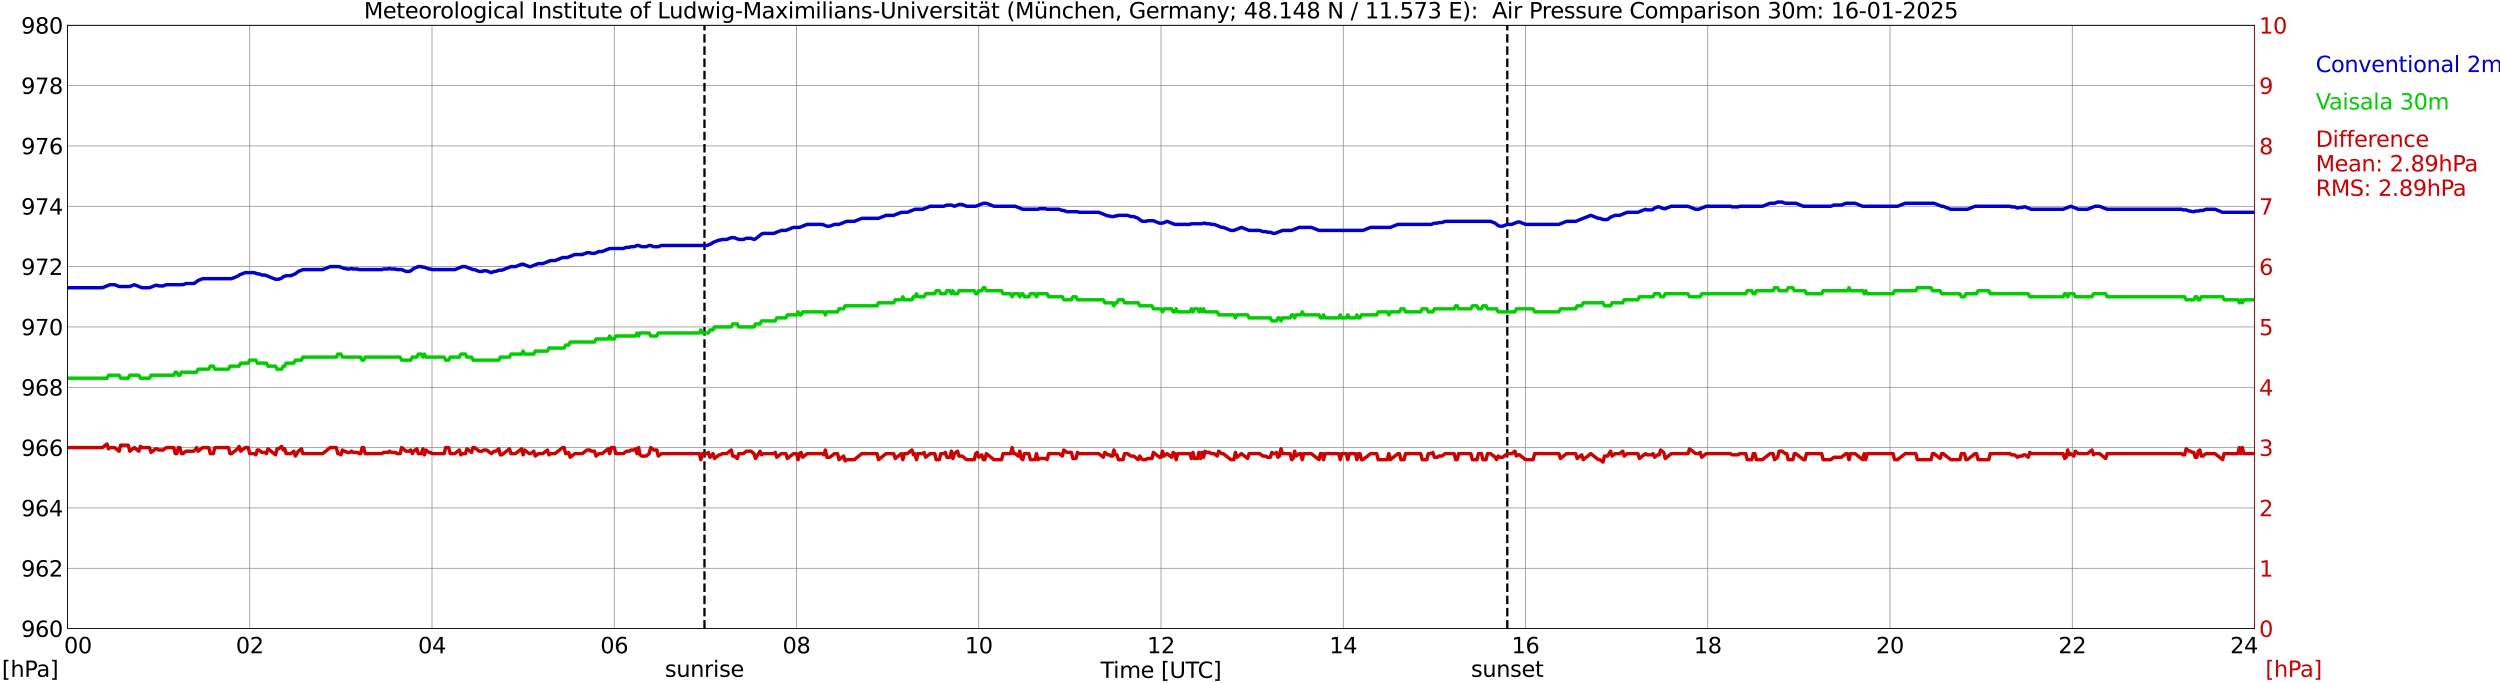
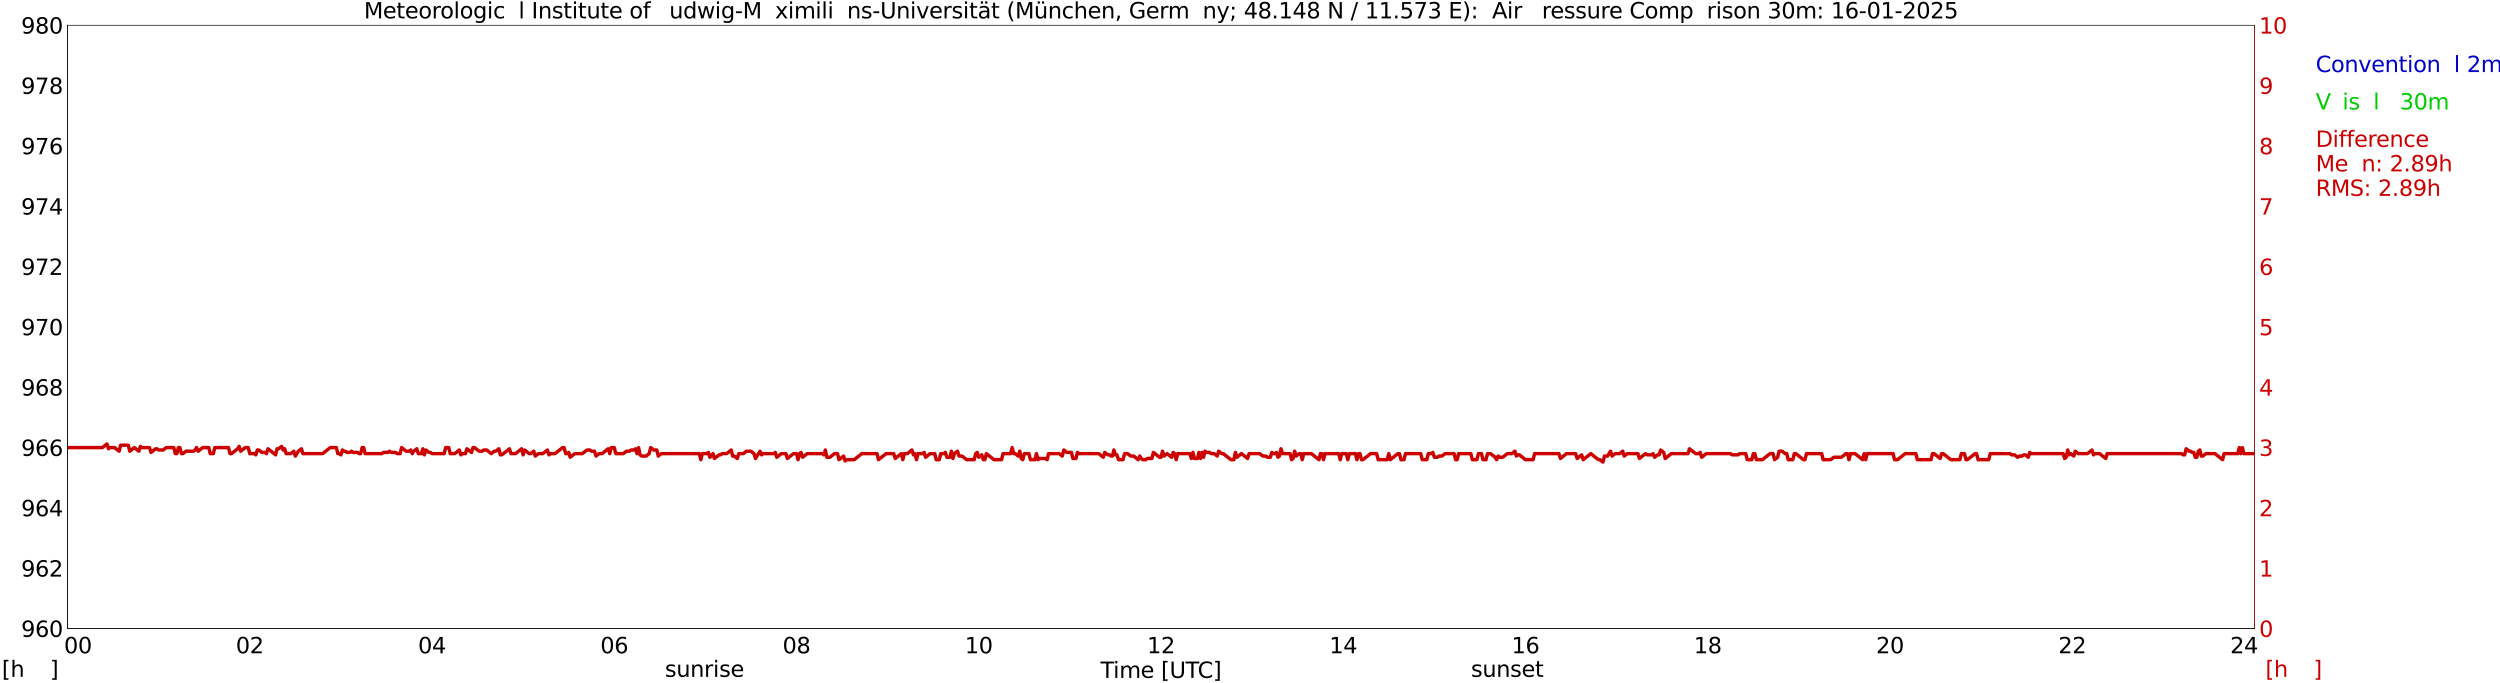
<svg xmlns="http://www.w3.org/2000/svg" xmlns:xlink="http://www.w3.org/1999/xlink" width="1085.4pt" height="296.64pt" viewBox="0 0 1085.4 296.64" version="1.1">
  <defs>
    <style type="text/css">*{stroke-linejoin: round; stroke-linecap: butt}</style>
  </defs>
  <g id="figure_1">
    <g id="patch_1">
      <path d="M 0 296.64  L 1085.4 296.64  L 1085.4 0  L 0 0  z " style="fill: #ffffff" />
    </g>
    <g id="axes_1">
      <g id="patch_2">
        <path d="M 29.306 272.909  L 978.814 272.909  L 978.814 10.976  L 29.306 10.976  z " style="fill: #ffffff" />
      </g>
      <g id="patch_3">
        <path d="M 978.814 272.909  L 978.814 272.909  L 978.814 10.976  L 978.814 10.976  z " clip-path="url(#p2dae0c992a)" style="fill: #d3d3d3; opacity: 0.25; stroke: #d3d3d3; stroke-linejoin: miter" />
      </g>
      <g id="matplotlib.axis_1">
        <g id="xtick_1">
          <g id="line2d_1">
            <path d="M 29.306 272.909  L 29.306 10.976  " clip-path="url(#p2dae0c992a)" style="fill: none; stroke: #808080; stroke-width: 0.3; stroke-linecap: square" />
          </g>
          <g id="line2d_2" />
          <g id="text_1">
            <g transform="translate(18.733 283.627) scale(0.095 -0.095)">
              <defs>
                <path id="DejaVuSans-20" transform="scale(0.016)" />
                <path id="DejaVuSans-30" d="M 2034 4250  Q 1547 4250 1301 3770  Q 1056 3291 1056 2328  Q 1056 1369 1301 889  Q 1547 409 2034 409  Q 2525 409 2770 889  Q 3016 1369 3016 2328  Q 3016 3291 2770 3770  Q 2525 4250 2034 4250  z M 2034 4750  Q 2819 4750 3233 4129  Q 3647 3509 3647 2328  Q 3647 1150 3233 529  Q 2819 -91 2034 -91  Q 1250 -91 836 529  Q 422 1150 422 2328  Q 422 3509 836 4129  Q 1250 4750 2034 4750  z " transform="scale(0.016)" />
              </defs>
              <use xlink:href="#DejaVuSans-20" />
              <use xlink:href="#DejaVuSans-20" transform="translate(31.787 0)" />
              <use xlink:href="#DejaVuSans-20" transform="translate(63.574 0)" />
              <use xlink:href="#DejaVuSans-30" transform="translate(95.361 0)" />
              <use xlink:href="#DejaVuSans-30" transform="translate(158.984 0)" />
            </g>
          </g>
        </g>
        <g id="xtick_2">
          <g id="line2d_3">
            <path d="M 108.431 272.909  L 108.431 10.976  " clip-path="url(#p2dae0c992a)" style="fill: none; stroke: #808080; stroke-width: 0.3; stroke-linecap: square" />
          </g>
          <g id="line2d_4" />
          <g id="text_2">
            <g transform="translate(102.387 283.627) scale(0.095 -0.095)">
              <defs>
                <path id="DejaVuSans-32" d="M 1228 531  L 3431 531  L 3431 0  L 469 0  L 469 531  Q 828 903 1448 1529  Q 2069 2156 2228 2338  Q 2531 2678 2651 2914  Q 2772 3150 2772 3378  Q 2772 3750 2511 3984  Q 2250 4219 1831 4219  Q 1534 4219 1204 4116  Q 875 4013 500 3803  L 500 4441  Q 881 4594 1212 4672  Q 1544 4750 1819 4750  Q 2544 4750 2975 4387  Q 3406 4025 3406 3419  Q 3406 3131 3298 2873  Q 3191 2616 2906 2266  Q 2828 2175 2409 1742  Q 1991 1309 1228 531  z " transform="scale(0.016)" />
              </defs>
              <use xlink:href="#DejaVuSans-30" />
              <use xlink:href="#DejaVuSans-32" transform="translate(63.623 0)" />
            </g>
          </g>
        </g>
        <g id="xtick_3">
          <g id="line2d_5">
            <path d="M 187.557 272.909  L 187.557 10.976  " clip-path="url(#p2dae0c992a)" style="fill: none; stroke: #808080; stroke-width: 0.3; stroke-linecap: square" />
          </g>
          <g id="line2d_6" />
          <g id="text_3">
            <g transform="translate(181.513 283.627) scale(0.095 -0.095)">
              <defs>
                <path id="DejaVuSans-34" d="M 2419 4116  L 825 1625  L 2419 1625  L 2419 4116  z M 2253 4666  L 3047 4666  L 3047 1625  L 3713 1625  L 3713 1100  L 3047 1100  L 3047 0  L 2419 0  L 2419 1100  L 313 1100  L 313 1709  L 2253 4666  z " transform="scale(0.016)" />
              </defs>
              <use xlink:href="#DejaVuSans-30" />
              <use xlink:href="#DejaVuSans-34" transform="translate(63.623 0)" />
            </g>
          </g>
        </g>
        <g id="xtick_4">
          <g id="line2d_7">
            <path d="M 266.683 272.909  L 266.683 10.976  " clip-path="url(#p2dae0c992a)" style="fill: none; stroke: #808080; stroke-width: 0.3; stroke-linecap: square" />
          </g>
          <g id="line2d_8" />
          <g id="text_4">
            <g transform="translate(260.638 283.627) scale(0.095 -0.095)">
              <defs>
                <path id="DejaVuSans-36" d="M 2113 2584  Q 1688 2584 1439 2293  Q 1191 2003 1191 1497  Q 1191 994 1439 701  Q 1688 409 2113 409  Q 2538 409 2786 701  Q 3034 994 3034 1497  Q 3034 2003 2786 2293  Q 2538 2584 2113 2584  z M 3366 4563  L 3366 3988  Q 3128 4100 2886 4159  Q 2644 4219 2406 4219  Q 1781 4219 1451 3797  Q 1122 3375 1075 2522  Q 1259 2794 1537 2939  Q 1816 3084 2150 3084  Q 2853 3084 3261 2657  Q 3669 2231 3669 1497  Q 3669 778 3244 343  Q 2819 -91 2113 -91  Q 1303 -91 875 529  Q 447 1150 447 2328  Q 447 3434 972 4092  Q 1497 4750 2381 4750  Q 2619 4750 2861 4703  Q 3103 4656 3366 4563  z " transform="scale(0.016)" />
              </defs>
              <use xlink:href="#DejaVuSans-30" />
              <use xlink:href="#DejaVuSans-36" transform="translate(63.623 0)" />
            </g>
          </g>
        </g>
        <g id="xtick_5">
          <g id="line2d_9">
            <path d="M 345.808 272.909  L 345.808 10.976  " clip-path="url(#p2dae0c992a)" style="fill: none; stroke: #808080; stroke-width: 0.3; stroke-linecap: square" />
          </g>
          <g id="line2d_10" />
          <g id="text_5">
            <g transform="translate(339.764 283.627) scale(0.095 -0.095)">
              <defs>
                <path id="DejaVuSans-38" d="M 2034 2216  Q 1584 2216 1326 1975  Q 1069 1734 1069 1313  Q 1069 891 1326 650  Q 1584 409 2034 409  Q 2484 409 2743 651  Q 3003 894 3003 1313  Q 3003 1734 2745 1975  Q 2488 2216 2034 2216  z M 1403 2484  Q 997 2584 770 2862  Q 544 3141 544 3541  Q 544 4100 942 4425  Q 1341 4750 2034 4750  Q 2731 4750 3128 4425  Q 3525 4100 3525 3541  Q 3525 3141 3298 2862  Q 3072 2584 2669 2484  Q 3125 2378 3379 2068  Q 3634 1759 3634 1313  Q 3634 634 3220 271  Q 2806 -91 2034 -91  Q 1263 -91 848 271  Q 434 634 434 1313  Q 434 1759 690 2068  Q 947 2378 1403 2484  z M 1172 3481  Q 1172 3119 1398 2916  Q 1625 2713 2034 2713  Q 2441 2713 2670 2916  Q 2900 3119 2900 3481  Q 2900 3844 2670 4047  Q 2441 4250 2034 4250  Q 1625 4250 1398 4047  Q 1172 3844 1172 3481  z " transform="scale(0.016)" />
              </defs>
              <use xlink:href="#DejaVuSans-30" />
              <use xlink:href="#DejaVuSans-38" transform="translate(63.623 0)" />
            </g>
          </g>
        </g>
        <g id="xtick_6">
          <g id="line2d_11">
            <path d="M 424.934 272.909  L 424.934 10.976  " clip-path="url(#p2dae0c992a)" style="fill: none; stroke: #808080; stroke-width: 0.3; stroke-linecap: square" />
          </g>
          <g id="line2d_12" />
          <g id="text_6">
            <g transform="translate(418.89 283.627) scale(0.095 -0.095)">
              <defs>
                <path id="DejaVuSans-31" d="M 794 531  L 1825 531  L 1825 4091  L 703 3866  L 703 4441  L 1819 4666  L 2450 4666  L 2450 531  L 3481 531  L 3481 0  L 794 0  L 794 531  z " transform="scale(0.016)" />
              </defs>
              <use xlink:href="#DejaVuSans-31" />
              <use xlink:href="#DejaVuSans-30" transform="translate(63.623 0)" />
            </g>
          </g>
        </g>
        <g id="xtick_7">
          <g id="line2d_13">
            <path d="M 504.06 272.909  L 504.06 10.976  " clip-path="url(#p2dae0c992a)" style="fill: none; stroke: #808080; stroke-width: 0.3; stroke-linecap: square" />
          </g>
          <g id="line2d_14" />
          <g id="text_7">
            <g transform="translate(498.015 283.627) scale(0.095 -0.095)">
              <use xlink:href="#DejaVuSans-31" />
              <use xlink:href="#DejaVuSans-32" transform="translate(63.623 0)" />
            </g>
          </g>
        </g>
        <g id="xtick_8">
          <g id="line2d_15">
            <path d="M 583.185 272.909  L 583.185 10.976  " clip-path="url(#p2dae0c992a)" style="fill: none; stroke: #808080; stroke-width: 0.3; stroke-linecap: square" />
          </g>
          <g id="line2d_16" />
          <g id="text_8">
            <g transform="translate(577.141 283.627) scale(0.095 -0.095)">
              <use xlink:href="#DejaVuSans-31" />
              <use xlink:href="#DejaVuSans-34" transform="translate(63.623 0)" />
            </g>
          </g>
        </g>
        <g id="xtick_9">
          <g id="line2d_17">
            <path d="M 662.311 272.909  L 662.311 10.976  " clip-path="url(#p2dae0c992a)" style="fill: none; stroke: #808080; stroke-width: 0.3; stroke-linecap: square" />
          </g>
          <g id="line2d_18" />
          <g id="text_9">
            <g transform="translate(656.267 283.627) scale(0.095 -0.095)">
              <use xlink:href="#DejaVuSans-31" />
              <use xlink:href="#DejaVuSans-36" transform="translate(63.623 0)" />
            </g>
          </g>
        </g>
        <g id="xtick_10">
          <g id="line2d_19">
            <path d="M 741.437 272.909  L 741.437 10.976  " clip-path="url(#p2dae0c992a)" style="fill: none; stroke: #808080; stroke-width: 0.3; stroke-linecap: square" />
          </g>
          <g id="line2d_20" />
          <g id="text_10">
            <g transform="translate(735.392 283.627) scale(0.095 -0.095)">
              <use xlink:href="#DejaVuSans-31" />
              <use xlink:href="#DejaVuSans-38" transform="translate(63.623 0)" />
            </g>
          </g>
        </g>
        <g id="xtick_11">
          <g id="line2d_21">
            <path d="M 820.562 272.909  L 820.562 10.976  " clip-path="url(#p2dae0c992a)" style="fill: none; stroke: #808080; stroke-width: 0.3; stroke-linecap: square" />
          </g>
          <g id="line2d_22" />
          <g id="text_11">
            <g transform="translate(814.518 283.627) scale(0.095 -0.095)">
              <use xlink:href="#DejaVuSans-32" />
              <use xlink:href="#DejaVuSans-30" transform="translate(63.623 0)" />
            </g>
          </g>
        </g>
        <g id="xtick_12">
          <g id="line2d_23">
            <path d="M 899.688 272.909  L 899.688 10.976  " clip-path="url(#p2dae0c992a)" style="fill: none; stroke: #808080; stroke-width: 0.3; stroke-linecap: square" />
          </g>
          <g id="line2d_24" />
          <g id="text_12">
            <g transform="translate(893.644 283.627) scale(0.095 -0.095)">
              <use xlink:href="#DejaVuSans-32" />
              <use xlink:href="#DejaVuSans-32" transform="translate(63.623 0)" />
            </g>
          </g>
        </g>
        <g id="xtick_13">
          <g id="line2d_25">
            <path d="M 978.814 272.909  L 978.814 10.976  " clip-path="url(#p2dae0c992a)" style="fill: none; stroke: #808080; stroke-width: 0.3; stroke-linecap: square" />
          </g>
          <g id="line2d_26" />
          <g id="text_13">
            <g transform="translate(968.241 283.627) scale(0.095 -0.095)">
              <use xlink:href="#DejaVuSans-32" />
              <use xlink:href="#DejaVuSans-34" transform="translate(63.623 0)" />
              <use xlink:href="#DejaVuSans-20" transform="translate(127.246 0)" />
              <use xlink:href="#DejaVuSans-20" transform="translate(159.033 0)" />
              <use xlink:href="#DejaVuSans-20" transform="translate(190.82 0)" />
            </g>
          </g>
        </g>
        <g id="text_14">
          <g transform="translate(477.806 294.322) scale(0.095 -0.095)">
            <defs>
              <path id="DejaVuSans-54" d="M -19 4666  L 3928 4666  L 3928 4134  L 2272 4134  L 2272 0  L 1638 0  L 1638 4134  L -19 4134  L -19 4666  z " transform="scale(0.016)" />
              <path id="DejaVuSans-69" d="M 603 3500  L 1178 3500  L 1178 0  L 603 0  L 603 3500  z M 603 4863  L 1178 4863  L 1178 4134  L 603 4134  L 603 4863  z " transform="scale(0.016)" />
              <path id="DejaVuSans-6d" d="M 3328 2828  Q 3544 3216 3844 3400  Q 4144 3584 4550 3584  Q 5097 3584 5394 3201  Q 5691 2819 5691 2113  L 5691 0  L 5113 0  L 5113 2094  Q 5113 2597 4934 2840  Q 4756 3084 4391 3084  Q 3944 3084 3684 2787  Q 3425 2491 3425 1978  L 3425 0  L 2847 0  L 2847 2094  Q 2847 2600 2669 2842  Q 2491 3084 2119 3084  Q 1678 3084 1418 2786  Q 1159 2488 1159 1978  L 1159 0  L 581 0  L 581 3500  L 1159 3500  L 1159 2956  Q 1356 3278 1631 3431  Q 1906 3584 2284 3584  Q 2666 3584 2933 3390  Q 3200 3197 3328 2828  z " transform="scale(0.016)" />
              <path id="DejaVuSans-65" d="M 3597 1894  L 3597 1613  L 953 1613  Q 991 1019 1311 708  Q 1631 397 2203 397  Q 2534 397 2845 478  Q 3156 559 3463 722  L 3463 178  Q 3153 47 2828 -22  Q 2503 -91 2169 -91  Q 1331 -91 842 396  Q 353 884 353 1716  Q 353 2575 817 3079  Q 1281 3584 2069 3584  Q 2775 3584 3186 3129  Q 3597 2675 3597 1894  z M 3022 2063  Q 3016 2534 2758 2815  Q 2500 3097 2075 3097  Q 1594 3097 1305 2825  Q 1016 2553 972 2059  L 3022 2063  z " transform="scale(0.016)" />
              <path id="DejaVuSans-5b" d="M 550 4863  L 1875 4863  L 1875 4416  L 1125 4416  L 1125 -397  L 1875 -397  L 1875 -844  L 550 -844  L 550 4863  z " transform="scale(0.016)" />
              <path id="DejaVuSans-55" d="M 556 4666  L 1191 4666  L 1191 1831  Q 1191 1081 1462 751  Q 1734 422 2344 422  Q 2950 422 3222 751  Q 3494 1081 3494 1831  L 3494 4666  L 4128 4666  L 4128 1753  Q 4128 841 3676 375  Q 3225 -91 2344 -91  Q 1459 -91 1007 375  Q 556 841 556 1753  L 556 4666  z " transform="scale(0.016)" />
              <path id="DejaVuSans-43" d="M 4122 4306  L 4122 3641  Q 3803 3938 3442 4084  Q 3081 4231 2675 4231  Q 1875 4231 1450 3742  Q 1025 3253 1025 2328  Q 1025 1406 1450 917  Q 1875 428 2675 428  Q 3081 428 3442 575  Q 3803 722 4122 1019  L 4122 359  Q 3791 134 3420 21  Q 3050 -91 2638 -91  Q 1578 -91 968 557  Q 359 1206 359 2328  Q 359 3453 968 4101  Q 1578 4750 2638 4750  Q 3056 4750 3426 4639  Q 3797 4528 4122 4306  z " transform="scale(0.016)" />
              <path id="DejaVuSans-5d" d="M 1947 4863  L 1947 -844  L 622 -844  L 622 -397  L 1369 -397  L 1369 4416  L 622 4416  L 622 4863  L 1947 4863  z " transform="scale(0.016)" />
            </defs>
            <use xlink:href="#DejaVuSans-54" />
            <use xlink:href="#DejaVuSans-69" transform="translate(57.959 0)" />
            <use xlink:href="#DejaVuSans-6d" transform="translate(85.742 0)" />
            <use xlink:href="#DejaVuSans-65" transform="translate(183.154 0)" />
            <use xlink:href="#DejaVuSans-20" transform="translate(244.678 0)" />
            <use xlink:href="#DejaVuSans-5b" transform="translate(276.465 0)" />
            <use xlink:href="#DejaVuSans-55" transform="translate(315.479 0)" />
            <use xlink:href="#DejaVuSans-54" transform="translate(388.672 0)" />
            <use xlink:href="#DejaVuSans-43" transform="translate(443.881 0)" />
            <use xlink:href="#DejaVuSans-5d" transform="translate(513.705 0)" />
          </g>
        </g>
      </g>
      <g id="matplotlib.axis_2">
        <g id="ytick_1">
          <g id="line2d_27">
            <path d="M 29.306 272.909  L 978.814 272.909  " clip-path="url(#p2dae0c992a)" style="fill: none; stroke: #808080; stroke-width: 0.3; stroke-linecap: square" />
          </g>
          <g id="line2d_28" />
          <g id="text_15">
            <g transform="translate(9.173 276.518) scale(0.095 -0.095)">
              <defs>
                <path id="DejaVuSans-39" d="M 703 97  L 703 672  Q 941 559 1184 500  Q 1428 441 1663 441  Q 2288 441 2617 861  Q 2947 1281 2994 2138  Q 2813 1869 2534 1725  Q 2256 1581 1919 1581  Q 1219 1581 811 2004  Q 403 2428 403 3163  Q 403 3881 828 4315  Q 1253 4750 1959 4750  Q 2769 4750 3195 4129  Q 3622 3509 3622 2328  Q 3622 1225 3098 567  Q 2575 -91 1691 -91  Q 1453 -91 1209 -44  Q 966 3 703 97  z M 1959 2075  Q 2384 2075 2632 2365  Q 2881 2656 2881 3163  Q 2881 3666 2632 3958  Q 2384 4250 1959 4250  Q 1534 4250 1286 3958  Q 1038 3666 1038 3163  Q 1038 2656 1286 2365  Q 1534 2075 1959 2075  z " transform="scale(0.016)" />
              </defs>
              <use xlink:href="#DejaVuSans-39" />
              <use xlink:href="#DejaVuSans-36" transform="translate(63.623 0)" />
              <use xlink:href="#DejaVuSans-30" transform="translate(127.246 0)" />
            </g>
          </g>
        </g>
        <g id="ytick_2">
          <g id="line2d_29">
            <path d="M 29.306 246.715  L 978.814 246.715  " clip-path="url(#p2dae0c992a)" style="fill: none; stroke: #808080; stroke-width: 0.3; stroke-linecap: square" />
          </g>
          <g id="line2d_30" />
          <g id="text_16">
            <g transform="translate(9.173 250.325) scale(0.095 -0.095)">
              <use xlink:href="#DejaVuSans-39" />
              <use xlink:href="#DejaVuSans-36" transform="translate(63.623 0)" />
              <use xlink:href="#DejaVuSans-32" transform="translate(127.246 0)" />
            </g>
          </g>
        </g>
        <g id="ytick_3">
          <g id="line2d_31">
            <path d="M 29.306 220.522  L 978.814 220.522  " clip-path="url(#p2dae0c992a)" style="fill: none; stroke: #808080; stroke-width: 0.3; stroke-linecap: square" />
          </g>
          <g id="line2d_32" />
          <g id="text_17">
            <g transform="translate(9.173 224.131) scale(0.095 -0.095)">
              <use xlink:href="#DejaVuSans-39" />
              <use xlink:href="#DejaVuSans-36" transform="translate(63.623 0)" />
              <use xlink:href="#DejaVuSans-34" transform="translate(127.246 0)" />
            </g>
          </g>
        </g>
        <g id="ytick_4">
          <g id="line2d_33">
            <path d="M 29.306 194.329  L 978.814 194.329  " clip-path="url(#p2dae0c992a)" style="fill: none; stroke: #808080; stroke-width: 0.3; stroke-linecap: square" />
          </g>
          <g id="line2d_34" />
          <g id="text_18">
            <g transform="translate(9.173 197.938) scale(0.095 -0.095)">
              <use xlink:href="#DejaVuSans-39" />
              <use xlink:href="#DejaVuSans-36" transform="translate(63.623 0)" />
              <use xlink:href="#DejaVuSans-36" transform="translate(127.246 0)" />
            </g>
          </g>
        </g>
        <g id="ytick_5">
          <g id="line2d_35">
            <path d="M 29.306 168.136  L 978.814 168.136  " clip-path="url(#p2dae0c992a)" style="fill: none; stroke: #808080; stroke-width: 0.3; stroke-linecap: square" />
          </g>
          <g id="line2d_36" />
          <g id="text_19">
            <g transform="translate(9.173 171.745) scale(0.095 -0.095)">
              <use xlink:href="#DejaVuSans-39" />
              <use xlink:href="#DejaVuSans-36" transform="translate(63.623 0)" />
              <use xlink:href="#DejaVuSans-38" transform="translate(127.246 0)" />
            </g>
          </g>
        </g>
        <g id="ytick_6">
          <g id="line2d_37">
            <path d="M 29.306 141.942  L 978.814 141.942  " clip-path="url(#p2dae0c992a)" style="fill: none; stroke: #808080; stroke-width: 0.3; stroke-linecap: square" />
          </g>
          <g id="line2d_38" />
          <g id="text_20">
            <g transform="translate(9.173 145.551) scale(0.095 -0.095)">
              <defs>
                <path id="DejaVuSans-37" d="M 525 4666  L 3525 4666  L 3525 4397  L 1831 0  L 1172 0  L 2766 4134  L 525 4134  L 525 4666  z " transform="scale(0.016)" />
              </defs>
              <use xlink:href="#DejaVuSans-39" />
              <use xlink:href="#DejaVuSans-37" transform="translate(63.623 0)" />
              <use xlink:href="#DejaVuSans-30" transform="translate(127.246 0)" />
            </g>
          </g>
        </g>
        <g id="ytick_7">
          <g id="line2d_39">
            <path d="M 29.306 115.749  L 978.814 115.749  " clip-path="url(#p2dae0c992a)" style="fill: none; stroke: #808080; stroke-width: 0.3; stroke-linecap: square" />
          </g>
          <g id="line2d_40" />
          <g id="text_21">
            <g transform="translate(9.173 119.358) scale(0.095 -0.095)">
              <use xlink:href="#DejaVuSans-39" />
              <use xlink:href="#DejaVuSans-37" transform="translate(63.623 0)" />
              <use xlink:href="#DejaVuSans-32" transform="translate(127.246 0)" />
            </g>
          </g>
        </g>
        <g id="ytick_8">
          <g id="line2d_41">
            <path d="M 29.306 89.556  L 978.814 89.556  " clip-path="url(#p2dae0c992a)" style="fill: none; stroke: #808080; stroke-width: 0.3; stroke-linecap: square" />
          </g>
          <g id="line2d_42" />
          <g id="text_22">
            <g transform="translate(9.173 93.165) scale(0.095 -0.095)">
              <use xlink:href="#DejaVuSans-39" />
              <use xlink:href="#DejaVuSans-37" transform="translate(63.623 0)" />
              <use xlink:href="#DejaVuSans-34" transform="translate(127.246 0)" />
            </g>
          </g>
        </g>
        <g id="ytick_9">
          <g id="line2d_43">
            <path d="M 29.306 63.362  L 978.814 63.362  " clip-path="url(#p2dae0c992a)" style="fill: none; stroke: #808080; stroke-width: 0.3; stroke-linecap: square" />
          </g>
          <g id="line2d_44" />
          <g id="text_23">
            <g transform="translate(9.173 66.972) scale(0.095 -0.095)">
              <use xlink:href="#DejaVuSans-39" />
              <use xlink:href="#DejaVuSans-37" transform="translate(63.623 0)" />
              <use xlink:href="#DejaVuSans-36" transform="translate(127.246 0)" />
            </g>
          </g>
        </g>
        <g id="ytick_10">
          <g id="line2d_45">
            <path d="M 29.306 37.169  L 978.814 37.169  " clip-path="url(#p2dae0c992a)" style="fill: none; stroke: #808080; stroke-width: 0.3; stroke-linecap: square" />
          </g>
          <g id="line2d_46" />
          <g id="text_24">
            <g transform="translate(9.173 40.778) scale(0.095 -0.095)">
              <use xlink:href="#DejaVuSans-39" />
              <use xlink:href="#DejaVuSans-37" transform="translate(63.623 0)" />
              <use xlink:href="#DejaVuSans-38" transform="translate(127.246 0)" />
            </g>
          </g>
        </g>
        <g id="ytick_11">
          <g id="line2d_47">
            <path d="M 29.306 10.976  L 978.814 10.976  " clip-path="url(#p2dae0c992a)" style="fill: none; stroke: #808080; stroke-width: 0.3; stroke-linecap: square" />
          </g>
          <g id="line2d_48" />
          <g id="text_25">
            <g transform="translate(9.173 14.585) scale(0.095 -0.095)">
              <use xlink:href="#DejaVuSans-39" />
              <use xlink:href="#DejaVuSans-38" transform="translate(63.623 0)" />
              <use xlink:href="#DejaVuSans-30" transform="translate(127.246 0)" />
            </g>
          </g>
        </g>
      </g>
      <g id="line2d_49">
        <path d="M 305.85 272.909  L 305.85 10.976  " clip-path="url(#p2dae0c992a)" style="fill: none; stroke-dasharray: 3.7,1.6; stroke-dashoffset: 0; stroke: #000000" />
      </g>
      <g id="line2d_50">
        <path d="M 654.399 272.909  L 654.399 10.976  " clip-path="url(#p2dae0c992a)" style="fill: none; stroke-dasharray: 3.7,1.6; stroke-dashoffset: 0; stroke: #000000" />
      </g>
      <g id="line2d_51">
        <path d="M 29.306 124.917  L 44.472 124.917  L 47.768 123.607  L 49.747 123.607  L 51.725 124.393  L 56.34 124.393  L 58.319 123.607  L 61.615 124.917  L 64.912 124.917  L 67.55 123.869  L 68.209 123.869  L 68.869 124.131  L 70.847 124.131  L 72.166 123.607  L 79.419 123.607  L 80.737 123.083  L 84.034 123.083  L 84.694 122.821  L 86.013 121.773  L 87.991 120.988  L 100.519 120.988  L 103.156 119.94  L 103.816 119.416  L 106.453 118.368  L 110.41 118.368  L 111.728 118.892  L 112.388 118.892  L 113.707 119.416  L 115.025 119.416  L 119.641 121.25  L 120.96 121.25  L 122.278 120.726  L 122.938 120.202  L 124.257 119.678  L 126.235 119.678  L 128.213 118.892  L 129.532 117.844  L 131.51 117.059  L 140.082 117.059  L 143.379 115.749  L 147.335 115.749  L 149.313 116.535  L 149.972 116.535  L 150.632 116.797  L 151.951 116.797  L 152.61 116.535  L 153.269 116.797  L 155.247 116.797  L 155.907 117.059  L 165.798 117.059  L 166.457 116.797  L 168.435 116.797  L 169.094 116.535  L 169.754 116.797  L 171.732 116.797  L 172.391 117.059  L 174.37 117.059  L 176.348 117.844  L 177.666 117.844  L 178.326 117.582  L 179.645 116.535  L 181.623 115.749  L 182.941 115.749  L 183.601 116.011  L 184.26 116.011  L 186.238 116.797  L 186.898 116.797  L 187.557 117.059  L 197.448 117.059  L 200.745 115.749  L 202.063 115.749  L 205.36 117.059  L 206.02 117.059  L 207.998 117.844  L 209.317 117.844  L 209.976 117.582  L 211.295 117.582  L 213.273 118.368  L 214.592 117.844  L 215.251 117.844  L 216.57 117.321  L 217.889 117.321  L 221.845 115.749  L 223.823 115.749  L 226.461 114.701  L 227.12 114.701  L 229.757 115.749  L 230.417 115.749  L 233.714 114.439  L 235.692 114.439  L 238.989 113.13  L 240.967 113.13  L 244.264 111.82  L 246.242 111.82  L 249.539 110.51  L 252.836 110.51  L 254.814 109.724  L 256.133 109.724  L 256.792 109.986  L 258.111 109.986  L 260.089 109.201  L 261.408 109.201  L 264.705 107.891  L 270.639 107.891  L 271.958 107.367  L 273.277 107.367  L 273.936 107.105  L 275.255 107.105  L 276.573 106.581  L 277.233 106.581  L 278.552 107.105  L 280.53 107.105  L 281.849 106.581  L 282.508 106.581  L 283.827 107.105  L 285.805 107.105  L 287.124 106.581  L 306.905 106.581  L 308.883 105.795  L 309.543 105.272  L 312.18 104.224  L 312.839 104.224  L 313.499 103.962  L 315.477 103.962  L 317.455 103.176  L 318.774 103.176  L 320.752 103.962  L 322.73 103.962  L 324.049 103.438  L 326.027 103.438  L 327.346 103.962  L 328.005 103.7  L 330.643 101.605  L 331.302 101.343  L 335.918 101.343  L 339.215 100.033  L 341.193 100.033  L 344.49 98.723  L 347.127 98.723  L 350.424 97.414  L 357.018 97.414  L 358.996 98.199  L 360.315 98.199  L 362.293 97.414  L 364.271 97.414  L 367.568 96.104  L 370.865 96.104  L 374.162 94.794  L 381.415 94.794  L 384.712 93.485  L 388.009 93.485  L 391.306 92.175  L 393.943 92.175  L 397.24 90.865  L 400.537 90.865  L 403.834 89.556  L 409.768 89.556  L 411.087 89.032  L 413.065 89.032  L 414.384 89.556  L 416.362 88.77  L 417.681 88.77  L 419.659 89.556  L 423.615 89.556  L 426.912 88.246  L 428.231 88.246  L 431.528 89.556  L 440.759 89.556  L 444.056 90.865  L 450.65 90.865  L 451.309 90.603  L 453.947 90.603  L 454.606 90.865  L 459.881 90.865  L 461.2 91.389  L 461.859 91.389  L 463.178 91.913  L 467.794 91.913  L 468.453 92.175  L 477.025 92.175  L 480.981 93.747  L 481.641 93.747  L 482.3 94.008  L 483.619 94.008  L 484.278 93.747  L 484.938 93.747  L 485.597 93.485  L 489.553 93.485  L 490.872 94.008  L 492.191 94.008  L 494.169 94.794  L 495.488 95.842  L 496.147 96.104  L 497.466 96.104  L 498.125 95.842  L 500.763 95.842  L 503.4 96.89  L 504.719 96.89  L 506.697 96.104  L 509.994 97.414  L 516.588 97.414  L 517.247 97.152  L 521.863 97.152  L 522.522 96.89  L 523.182 96.89  L 523.841 97.152  L 525.16 97.152  L 525.819 97.414  L 527.138 97.414  L 530.435 98.723  L 531.094 98.723  L 534.391 100.033  L 535.71 100.033  L 539.007 98.723  L 542.304 100.033  L 546.919 100.033  L 548.238 100.557  L 549.557 100.557  L 550.216 100.819  L 551.535 100.819  L 552.854 101.343  L 553.513 101.343  L 556.81 100.033  L 560.766 100.033  L 564.063 98.723  L 569.338 98.723  L 572.635 100.033  L 591.757 100.033  L 595.054 98.723  L 603.626 98.723  L 606.923 97.414  L 621.429 97.414  L 622.748 96.89  L 624.067 96.89  L 624.726 96.628  L 626.045 96.628  L 627.364 96.104  L 647.145 96.104  L 649.123 96.89  L 650.442 97.937  L 651.102 98.199  L 652.42 98.199  L 654.399 97.414  L 656.377 97.414  L 659.014 96.366  L 659.674 96.366  L 662.311 97.414  L 676.817 97.414  L 680.114 96.104  L 684.071 96.104  L 690.664 93.485  L 693.961 94.794  L 694.621 94.794  L 695.939 95.318  L 697.918 95.318  L 699.236 94.27  L 701.215 93.485  L 703.193 93.485  L 706.49 92.175  L 711.105 92.175  L 714.402 90.865  L 715.062 91.127  L 717.04 91.127  L 717.699 90.865  L 718.358 90.341  L 719.677 89.818  L 720.337 89.818  L 722.315 90.603  L 722.974 90.603  L 725.612 89.556  L 732.865 89.556  L 736.162 90.865  L 737.48 90.865  L 740.777 89.556  L 751.327 89.556  L 751.987 89.818  L 754.624 89.818  L 755.284 89.556  L 765.174 89.556  L 768.471 88.246  L 770.449 88.246  L 771.768 87.722  L 773.746 87.722  L 775.065 88.246  L 779.681 88.246  L 782.978 89.556  L 794.847 89.556  L 796.165 89.032  L 799.462 89.032  L 801.44 88.246  L 805.397 88.246  L 808.694 89.556  L 823.859 89.556  L 827.156 88.246  L 839.684 88.246  L 842.981 89.556  L 843.641 89.556  L 846.938 90.865  L 854.191 90.865  L 857.488 89.556  L 872.653 89.556  L 873.313 89.818  L 874.632 89.818  L 875.95 90.341  L 876.61 90.079  L 877.929 90.079  L 878.588 89.818  L 879.247 89.818  L 881.885 90.865  L 895.732 90.865  L 899.029 89.556  L 902.326 90.865  L 906.282 90.865  L 909.579 89.556  L 911.557 89.556  L 914.854 90.865  L 947.163 90.865  L 947.823 91.127  L 949.142 91.127  L 950.46 91.651  L 951.12 91.651  L 951.779 91.913  L 952.438 91.913  L 953.098 91.651  L 954.417 91.651  L 955.076 91.389  L 956.395 91.389  L 957.714 90.865  L 961.67 90.865  L 964.967 92.175  L 978.154 92.175  L 978.154 92.175  " clip-path="url(#p2dae0c992a)" style="fill: none; stroke: #0000cc; stroke-width: 1.5; stroke-linecap: square" />
      </g>
      <g id="line2d_52">
        <path d="M 29.306 164.207  L 46.45 164.207  L 47.109 162.897  L 51.725 162.897  L 52.384 164.207  L 55.681 164.207  L 56.34 162.897  L 60.297 162.897  L 60.956 164.207  L 64.912 164.207  L 65.572 162.897  L 75.462 162.897  L 76.122 161.587  L 76.781 161.587  L 77.441 162.897  L 78.1 162.897  L 78.759 161.587  L 85.353 161.587  L 86.013 160.278  L 90.628 160.278  L 91.288 158.968  L 92.606 158.968  L 93.266 160.278  L 99.2 160.278  L 99.86 158.968  L 103.816 158.968  L 104.475 157.658  L 107.772 157.658  L 108.431 156.349  L 111.069 156.349  L 111.728 157.658  L 115.685 157.658  L 116.344 158.968  L 119.641 158.968  L 120.3 160.278  L 122.278 160.278  L 122.938 158.968  L 123.597 158.968  L 124.257 157.658  L 127.553 157.658  L 128.213 156.349  L 130.85 156.349  L 131.51 155.039  L 146.016 155.039  L 146.676 153.729  L 147.994 153.729  L 148.654 155.039  L 156.566 155.039  L 157.226 156.349  L 157.885 156.349  L 158.544 155.039  L 173.71 155.039  L 174.37 156.349  L 178.326 156.349  L 178.985 155.039  L 180.963 155.039  L 181.623 153.729  L 182.941 153.729  L 183.601 155.039  L 184.26 153.729  L 184.92 155.039  L 192.832 155.039  L 193.492 156.349  L 194.81 156.349  L 195.47 155.039  L 199.426 155.039  L 200.085 153.729  L 202.063 153.729  L 202.723 155.039  L 204.701 155.039  L 205.36 156.349  L 216.57 156.349  L 217.229 155.039  L 221.186 155.039  L 221.845 153.729  L 226.461 153.729  L 227.12 152.42  L 227.779 153.729  L 231.736 153.729  L 232.395 152.42  L 237.67 152.42  L 238.329 151.11  L 244.923 151.11  L 245.583 149.8  L 246.901 149.8  L 247.561 148.491  L 258.111 148.491  L 258.77 147.181  L 264.045 147.181  L 264.705 145.871  L 265.364 147.181  L 266.683 147.181  L 267.342 145.871  L 275.914 145.871  L 276.573 144.562  L 277.233 145.871  L 277.892 144.562  L 281.849 144.562  L 282.508 145.871  L 285.145 145.871  L 285.805 144.562  L 303.608 144.562  L 304.267 143.252  L 304.927 144.562  L 307.564 144.562  L 308.224 143.252  L 309.543 143.252  L 310.202 141.942  L 317.455 141.942  L 318.114 140.633  L 320.093 140.633  L 320.752 141.942  L 327.346 141.942  L 328.005 140.633  L 329.983 140.633  L 330.643 139.323  L 336.577 139.323  L 337.236 138.013  L 341.193 138.013  L 341.852 136.704  L 345.808 136.704  L 346.468 135.394  L 347.127 136.704  L 347.787 136.704  L 348.446 135.394  L 357.677 135.394  L 358.337 136.704  L 358.996 135.394  L 363.612 135.394  L 364.271 134.084  L 366.249 134.084  L 366.909 132.775  L 380.756 132.775  L 381.415 131.465  L 388.009 131.465  L 388.668 130.155  L 391.306 130.155  L 391.965 128.846  L 392.624 130.155  L 395.921 130.155  L 396.581 128.846  L 397.24 128.846  L 397.899 127.536  L 398.559 128.846  L 401.196 128.846  L 401.856 127.536  L 405.812 127.536  L 406.471 126.226  L 407.79 126.226  L 408.45 127.536  L 410.428 127.536  L 411.087 126.226  L 412.406 126.226  L 413.065 127.536  L 413.725 126.226  L 414.384 127.536  L 415.703 127.536  L 416.362 126.226  L 422.956 126.226  L 423.615 127.536  L 424.275 127.536  L 424.934 126.226  L 426.253 126.226  L 426.912 124.917  L 427.572 124.917  L 428.231 126.226  L 434.825 126.226  L 435.484 127.536  L 438.781 127.536  L 439.44 128.846  L 440.1 127.536  L 442.078 127.536  L 442.737 128.846  L 443.397 127.536  L 444.056 127.536  L 444.716 128.846  L 446.694 128.846  L 447.353 127.536  L 449.331 127.536  L 449.991 128.846  L 450.65 127.536  L 454.606 127.536  L 455.266 128.846  L 461.2 128.846  L 461.859 130.155  L 465.156 130.155  L 465.816 128.846  L 467.134 128.846  L 467.794 130.155  L 479.003 130.155  L 479.663 131.465  L 482.96 131.465  L 483.619 132.775  L 484.278 131.465  L 484.938 131.465  L 485.597 130.155  L 487.575 130.155  L 488.235 131.465  L 494.169 131.465  L 494.828 132.775  L 500.103 132.775  L 500.763 134.084  L 504.06 134.084  L 504.719 135.394  L 505.379 134.084  L 508.675 134.084  L 509.335 135.394  L 509.994 135.394  L 510.654 134.084  L 511.313 135.394  L 516.588 135.394  L 517.247 134.084  L 517.907 135.394  L 518.566 134.084  L 519.885 134.084  L 520.544 135.394  L 521.204 134.084  L 521.863 135.394  L 522.522 134.084  L 523.182 135.394  L 528.457 135.394  L 529.116 136.704  L 535.71 136.704  L 536.369 138.013  L 537.029 136.704  L 541.644 136.704  L 542.304 138.013  L 551.535 138.013  L 552.195 139.323  L 554.173 139.323  L 554.832 138.013  L 555.491 138.013  L 556.151 139.323  L 556.81 138.013  L 560.107 138.013  L 560.766 136.704  L 561.426 136.704  L 562.085 138.013  L 562.745 136.704  L 564.723 136.704  L 565.382 135.394  L 566.042 136.704  L 572.635 136.704  L 573.295 138.013  L 573.954 138.013  L 574.613 136.704  L 575.273 138.013  L 581.207 138.013  L 581.867 136.704  L 582.526 138.013  L 584.504 138.013  L 585.164 136.704  L 585.823 138.013  L 588.46 138.013  L 589.12 136.704  L 589.779 138.013  L 590.439 138.013  L 591.098 136.704  L 597.692 136.704  L 598.351 135.394  L 602.307 135.394  L 602.967 136.704  L 603.626 135.394  L 607.582 135.394  L 608.242 134.084  L 609.561 134.084  L 610.22 135.394  L 616.814 135.394  L 617.473 134.084  L 619.451 134.084  L 620.111 135.394  L 622.089 135.394  L 622.748 134.084  L 631.32 134.084  L 631.98 132.775  L 632.639 132.775  L 633.298 134.084  L 638.573 134.084  L 639.233 132.775  L 641.211 132.775  L 641.87 134.084  L 643.189 134.084  L 643.848 132.775  L 645.167 132.775  L 645.827 134.084  L 649.783 134.084  L 650.442 135.394  L 657.695 135.394  L 658.355 134.084  L 665.608 134.084  L 666.267 135.394  L 676.817 135.394  L 677.477 134.084  L 684.071 134.084  L 684.73 132.775  L 686.708 132.775  L 687.368 131.465  L 695.939 131.465  L 696.599 132.775  L 699.236 132.775  L 699.896 131.465  L 704.511 131.465  L 705.171 130.155  L 711.105 130.155  L 711.765 128.846  L 717.699 128.846  L 718.358 127.536  L 720.337 127.536  L 720.996 128.846  L 722.315 128.846  L 722.974 127.536  L 732.865 127.536  L 733.524 128.846  L 738.14 128.846  L 738.799 127.536  L 757.921 127.536  L 758.581 126.226  L 760.559 126.226  L 761.218 127.536  L 761.878 127.536  L 762.537 126.226  L 769.79 126.226  L 770.449 124.917  L 771.768 124.917  L 772.428 126.226  L 775.725 126.226  L 776.384 124.917  L 778.362 124.917  L 779.021 126.226  L 783.637 126.226  L 784.296 127.536  L 790.89 127.536  L 791.55 126.226  L 802.1 126.226  L 802.759 124.917  L 803.419 126.226  L 808.694 126.226  L 809.353 127.536  L 810.012 126.226  L 810.672 127.536  L 821.881 127.536  L 822.541 126.226  L 831.772 126.226  L 832.431 124.917  L 838.366 124.917  L 839.025 126.226  L 842.322 126.226  L 842.981 127.536  L 850.894 127.536  L 851.553 128.846  L 852.872 128.846  L 853.531 127.536  L 858.147 127.536  L 858.806 126.226  L 863.422 126.226  L 864.082 127.536  L 880.566 127.536  L 881.225 128.846  L 895.732 128.846  L 896.391 127.536  L 897.051 127.536  L 897.71 128.846  L 898.369 127.536  L 900.347 127.536  L 901.007 128.846  L 908.26 128.846  L 908.919 127.536  L 914.194 127.536  L 914.854 128.846  L 948.482 128.846  L 949.142 130.155  L 952.438 130.155  L 953.098 128.846  L 953.757 128.846  L 954.417 130.155  L 955.076 130.155  L 955.735 128.846  L 964.967 128.846  L 965.626 130.155  L 971.561 130.155  L 972.22 131.465  L 972.879 130.155  L 973.539 131.465  L 974.198 130.155  L 978.154 130.155  L 978.154 130.155  " clip-path="url(#p2dae0c992a)" style="fill: none; stroke: #00cc00; stroke-width: 1.5; stroke-linecap: square" />
      </g>
      <g id="patch_4">
        <path d="M 29.306 272.909  L 29.306 10.976  " style="fill: none; stroke: #000000; stroke-width: 0.3; stroke-linejoin: miter; stroke-linecap: square" />
      </g>
      <g id="patch_5">
        <path d="M 978.814 272.909  L 978.814 10.976  " style="fill: none; stroke: #000000; stroke-width: 0.3; stroke-linejoin: miter; stroke-linecap: square" />
      </g>
      <g id="patch_6">
        <path d="M 29.306 272.909  L 978.814 272.909  " style="fill: none; stroke: #000000; stroke-width: 0.3; stroke-linejoin: miter; stroke-linecap: square" />
      </g>
      <g id="patch_7">
-         <path d="M 29.306 10.976  L 978.814 10.976  " style="fill: none; stroke: #000000; stroke-width: 0.3; stroke-linejoin: miter; stroke-linecap: square" />
-       </g>
+         </g>
      <g id="text_26">
        <g transform="translate(288.685 293.863) scale(0.095 -0.095)">
          <defs>
            <path id="DejaVuSans-73" d="M 2834 3397  L 2834 2853  Q 2591 2978 2328 3040  Q 2066 3103 1784 3103  Q 1356 3103 1142 2972  Q 928 2841 928 2578  Q 928 2378 1081 2264  Q 1234 2150 1697 2047  L 1894 2003  Q 2506 1872 2764 1633  Q 3022 1394 3022 966  Q 3022 478 2636 193  Q 2250 -91 1575 -91  Q 1294 -91 989 -36  Q 684 19 347 128  L 347 722  Q 666 556 975 473  Q 1284 391 1588 391  Q 1994 391 2212 530  Q 2431 669 2431 922  Q 2431 1156 2273 1281  Q 2116 1406 1581 1522  L 1381 1569  Q 847 1681 609 1914  Q 372 2147 372 2553  Q 372 3047 722 3315  Q 1072 3584 1716 3584  Q 2034 3584 2315 3537  Q 2597 3491 2834 3397  z " transform="scale(0.016)" />
            <path id="DejaVuSans-75" d="M 544 1381  L 544 3500  L 1119 3500  L 1119 1403  Q 1119 906 1312 657  Q 1506 409 1894 409  Q 2359 409 2629 706  Q 2900 1003 2900 1516  L 2900 3500  L 3475 3500  L 3475 0  L 2900 0  L 2900 538  Q 2691 219 2414 64  Q 2138 -91 1772 -91  Q 1169 -91 856 284  Q 544 659 544 1381  z M 1991 3584  L 1991 3584  z " transform="scale(0.016)" />
            <path id="DejaVuSans-6e" d="M 3513 2113  L 3513 0  L 2938 0  L 2938 2094  Q 2938 2591 2744 2837  Q 2550 3084 2163 3084  Q 1697 3084 1428 2787  Q 1159 2491 1159 1978  L 1159 0  L 581 0  L 581 3500  L 1159 3500  L 1159 2956  Q 1366 3272 1645 3428  Q 1925 3584 2291 3584  Q 2894 3584 3203 3211  Q 3513 2838 3513 2113  z " transform="scale(0.016)" />
            <path id="DejaVuSans-72" d="M 2631 2963  Q 2534 3019 2420 3045  Q 2306 3072 2169 3072  Q 1681 3072 1420 2755  Q 1159 2438 1159 1844  L 1159 0  L 581 0  L 581 3500  L 1159 3500  L 1159 2956  Q 1341 3275 1631 3429  Q 1922 3584 2338 3584  Q 2397 3584 2469 3576  Q 2541 3569 2628 3553  L 2631 2963  z " transform="scale(0.016)" />
          </defs>
          <use xlink:href="#DejaVuSans-73" />
          <use xlink:href="#DejaVuSans-75" transform="translate(52.1 0)" />
          <use xlink:href="#DejaVuSans-6e" transform="translate(115.479 0)" />
          <use xlink:href="#DejaVuSans-72" transform="translate(178.857 0)" />
          <use xlink:href="#DejaVuSans-69" transform="translate(219.971 0)" />
          <use xlink:href="#DejaVuSans-73" transform="translate(247.754 0)" />
          <use xlink:href="#DejaVuSans-65" transform="translate(299.854 0)" />
        </g>
      </g>
      <g id="text_27">
        <g transform="translate(638.644 293.863) scale(0.095 -0.095)">
          <defs>
            <path id="DejaVuSans-74" d="M 1172 4494  L 1172 3500  L 2356 3500  L 2356 3053  L 1172 3053  L 1172 1153  Q 1172 725 1289 603  Q 1406 481 1766 481  L 2356 481  L 2356 0  L 1766 0  Q 1100 0 847 248  Q 594 497 594 1153  L 594 3053  L 172 3053  L 172 3500  L 594 3500  L 594 4494  L 1172 4494  z " transform="scale(0.016)" />
          </defs>
          <use xlink:href="#DejaVuSans-73" />
          <use xlink:href="#DejaVuSans-75" transform="translate(52.1 0)" />
          <use xlink:href="#DejaVuSans-6e" transform="translate(115.479 0)" />
          <use xlink:href="#DejaVuSans-73" transform="translate(178.857 0)" />
          <use xlink:href="#DejaVuSans-65" transform="translate(230.957 0)" />
          <use xlink:href="#DejaVuSans-74" transform="translate(292.48 0)" />
        </g>
      </g>
      <g id="text_28">
        <g transform="translate(0.821 293.863) scale(0.095 -0.095)">
          <defs>
            <path id="DejaVuSans-68" d="M 3513 2113  L 3513 0  L 2938 0  L 2938 2094  Q 2938 2591 2744 2837  Q 2550 3084 2163 3084  Q 1697 3084 1428 2787  Q 1159 2491 1159 1978  L 1159 0  L 581 0  L 581 4863  L 1159 4863  L 1159 2956  Q 1366 3272 1645 3428  Q 1925 3584 2291 3584  Q 2894 3584 3203 3211  Q 3513 2838 3513 2113  z " transform="scale(0.016)" />
-             <path id="DejaVuSans-50" d="M 1259 4147  L 1259 2394  L 2053 2394  Q 2494 2394 2734 2622  Q 2975 2850 2975 3272  Q 2975 3691 2734 3919  Q 2494 4147 2053 4147  L 1259 4147  z M 628 4666  L 2053 4666  Q 2838 4666 3239 4311  Q 3641 3956 3641 3272  Q 3641 2581 3239 2228  Q 2838 1875 2053 1875  L 1259 1875  L 1259 0  L 628 0  L 628 4666  z " transform="scale(0.016)" />
-             <path id="DejaVuSans-61" d="M 2194 1759  Q 1497 1759 1228 1600  Q 959 1441 959 1056  Q 959 750 1161 570  Q 1363 391 1709 391  Q 2188 391 2477 730  Q 2766 1069 2766 1631  L 2766 1759  L 2194 1759  z M 3341 1997  L 3341 0  L 2766 0  L 2766 531  Q 2569 213 2275 61  Q 1981 -91 1556 -91  Q 1019 -91 701 211  Q 384 513 384 1019  Q 384 1609 779 1909  Q 1175 2209 1959 2209  L 2766 2209  L 2766 2266  Q 2766 2663 2505 2880  Q 2244 3097 1772 3097  Q 1472 3097 1187 3025  Q 903 2953 641 2809  L 641 3341  Q 956 3463 1253 3523  Q 1550 3584 1831 3584  Q 2591 3584 2966 3190  Q 3341 2797 3341 1997  z " transform="scale(0.016)" />
          </defs>
          <use xlink:href="#DejaVuSans-5b" />
          <use xlink:href="#DejaVuSans-68" transform="translate(39.014 0)" />
          <use xlink:href="#DejaVuSans-50" transform="translate(102.393 0)" />
          <use xlink:href="#DejaVuSans-61" transform="translate(158.195 0)" />
          <use xlink:href="#DejaVuSans-5d" transform="translate(219.475 0)" />
        </g>
      </g>
      <g id="text_29">
        <g style="fill: #0000cc" transform="translate(1005.4 31.291) scale(0.095 -0.095)">
          <defs>
            <path id="DejaVuSans-6f" d="M 1959 3097  Q 1497 3097 1228 2736  Q 959 2375 959 1747  Q 959 1119 1226 758  Q 1494 397 1959 397  Q 2419 397 2687 759  Q 2956 1122 2956 1747  Q 2956 2369 2687 2733  Q 2419 3097 1959 3097  z M 1959 3584  Q 2709 3584 3137 3096  Q 3566 2609 3566 1747  Q 3566 888 3137 398  Q 2709 -91 1959 -91  Q 1206 -91 779 398  Q 353 888 353 1747  Q 353 2609 779 3096  Q 1206 3584 1959 3584  z " transform="scale(0.016)" />
            <path id="DejaVuSans-76" d="M 191 3500  L 800 3500  L 1894 563  L 2988 3500  L 3597 3500  L 2284 0  L 1503 0  L 191 3500  z " transform="scale(0.016)" />
            <path id="DejaVuSans-6c" d="M 603 4863  L 1178 4863  L 1178 0  L 603 0  L 603 4863  z " transform="scale(0.016)" />
          </defs>
          <use xlink:href="#DejaVuSans-43" />
          <use xlink:href="#DejaVuSans-6f" transform="translate(69.824 0)" />
          <use xlink:href="#DejaVuSans-6e" transform="translate(131.006 0)" />
          <use xlink:href="#DejaVuSans-76" transform="translate(194.385 0)" />
          <use xlink:href="#DejaVuSans-65" transform="translate(253.564 0)" />
          <use xlink:href="#DejaVuSans-6e" transform="translate(315.088 0)" />
          <use xlink:href="#DejaVuSans-74" transform="translate(378.467 0)" />
          <use xlink:href="#DejaVuSans-69" transform="translate(417.676 0)" />
          <use xlink:href="#DejaVuSans-6f" transform="translate(445.459 0)" />
          <use xlink:href="#DejaVuSans-6e" transform="translate(506.641 0)" />
          <use xlink:href="#DejaVuSans-61" transform="translate(570.02 0)" />
          <use xlink:href="#DejaVuSans-6c" transform="translate(631.299 0)" />
          <use xlink:href="#DejaVuSans-20" transform="translate(659.082 0)" />
          <use xlink:href="#DejaVuSans-32" transform="translate(690.869 0)" />
          <use xlink:href="#DejaVuSans-6d" transform="translate(754.492 0)" />
        </g>
      </g>
      <g id="text_30">
        <g style="fill: #00cc00" transform="translate(1005.4 47.531) scale(0.095 -0.095)">
          <defs>
            <path id="DejaVuSans-56" d="M 1831 0  L 50 4666  L 709 4666  L 2188 738  L 3669 4666  L 4325 4666  L 2547 0  L 1831 0  z " transform="scale(0.016)" />
            <path id="DejaVuSans-33" d="M 2597 2516  Q 3050 2419 3304 2112  Q 3559 1806 3559 1356  Q 3559 666 3084 287  Q 2609 -91 1734 -91  Q 1441 -91 1130 -33  Q 819 25 488 141  L 488 750  Q 750 597 1062 519  Q 1375 441 1716 441  Q 2309 441 2620 675  Q 2931 909 2931 1356  Q 2931 1769 2642 2001  Q 2353 2234 1838 2234  L 1294 2234  L 1294 2753  L 1863 2753  Q 2328 2753 2575 2939  Q 2822 3125 2822 3475  Q 2822 3834 2567 4026  Q 2313 4219 1838 4219  Q 1578 4219 1281 4162  Q 984 4106 628 3988  L 628 4550  Q 988 4650 1302 4700  Q 1616 4750 1894 4750  Q 2613 4750 3031 4423  Q 3450 4097 3450 3541  Q 3450 3153 3228 2886  Q 3006 2619 2597 2516  z " transform="scale(0.016)" />
          </defs>
          <use xlink:href="#DejaVuSans-56" />
          <use xlink:href="#DejaVuSans-61" transform="translate(60.658 0)" />
          <use xlink:href="#DejaVuSans-69" transform="translate(121.938 0)" />
          <use xlink:href="#DejaVuSans-73" transform="translate(149.721 0)" />
          <use xlink:href="#DejaVuSans-61" transform="translate(201.82 0)" />
          <use xlink:href="#DejaVuSans-6c" transform="translate(263.1 0)" />
          <use xlink:href="#DejaVuSans-61" transform="translate(290.883 0)" />
          <use xlink:href="#DejaVuSans-20" transform="translate(352.162 0)" />
          <use xlink:href="#DejaVuSans-33" transform="translate(383.949 0)" />
          <use xlink:href="#DejaVuSans-30" transform="translate(447.572 0)" />
          <use xlink:href="#DejaVuSans-6d" transform="translate(511.195 0)" />
        </g>
      </g>
      <g id="text_31">
        <g style="fill: #cc0000" transform="translate(1005.4 63.771) scale(0.095 -0.095)">
          <defs>
            <path id="DejaVuSans-44" d="M 1259 4147  L 1259 519  L 2022 519  Q 2988 519 3436 956  Q 3884 1394 3884 2338  Q 3884 3275 3436 3711  Q 2988 4147 2022 4147  L 1259 4147  z M 628 4666  L 1925 4666  Q 3281 4666 3915 4102  Q 4550 3538 4550 2338  Q 4550 1131 3912 565  Q 3275 0 1925 0  L 628 0  L 628 4666  z " transform="scale(0.016)" />
            <path id="DejaVuSans-66" d="M 2375 4863  L 2375 4384  L 1825 4384  Q 1516 4384 1395 4259  Q 1275 4134 1275 3809  L 1275 3500  L 2222 3500  L 2222 3053  L 1275 3053  L 1275 0  L 697 0  L 697 3053  L 147 3053  L 147 3500  L 697 3500  L 697 3744  Q 697 4328 969 4595  Q 1241 4863 1831 4863  L 2375 4863  z " transform="scale(0.016)" />
            <path id="DejaVuSans-63" d="M 3122 3366  L 3122 2828  Q 2878 2963 2633 3030  Q 2388 3097 2138 3097  Q 1578 3097 1268 2742  Q 959 2388 959 1747  Q 959 1106 1268 751  Q 1578 397 2138 397  Q 2388 397 2633 464  Q 2878 531 3122 666  L 3122 134  Q 2881 22 2623 -34  Q 2366 -91 2075 -91  Q 1284 -91 818 406  Q 353 903 353 1747  Q 353 2603 823 3093  Q 1294 3584 2113 3584  Q 2378 3584 2631 3529  Q 2884 3475 3122 3366  z " transform="scale(0.016)" />
          </defs>
          <use xlink:href="#DejaVuSans-44" />
          <use xlink:href="#DejaVuSans-69" transform="translate(77.002 0)" />
          <use xlink:href="#DejaVuSans-66" transform="translate(104.785 0)" />
          <use xlink:href="#DejaVuSans-66" transform="translate(139.99 0)" />
          <use xlink:href="#DejaVuSans-65" transform="translate(175.195 0)" />
          <use xlink:href="#DejaVuSans-72" transform="translate(236.719 0)" />
          <use xlink:href="#DejaVuSans-65" transform="translate(275.582 0)" />
          <use xlink:href="#DejaVuSans-6e" transform="translate(337.105 0)" />
          <use xlink:href="#DejaVuSans-63" transform="translate(400.484 0)" />
          <use xlink:href="#DejaVuSans-65" transform="translate(455.465 0)" />
        </g>
        <g style="fill: #cc0000" transform="translate(1005.4 74.408) scale(0.095 -0.095)">
          <defs>
            <path id="DejaVuSans-4d" d="M 628 4666  L 1569 4666  L 2759 1491  L 3956 4666  L 4897 4666  L 4897 0  L 4281 0  L 4281 4097  L 3078 897  L 2444 897  L 1241 4097  L 1241 0  L 628 0  L 628 4666  z " transform="scale(0.016)" />
            <path id="DejaVuSans-3a" d="M 750 794  L 1409 794  L 1409 0  L 750 0  L 750 794  z M 750 3309  L 1409 3309  L 1409 2516  L 750 2516  L 750 3309  z " transform="scale(0.016)" />
            <path id="DejaVuSans-2e" d="M 684 794  L 1344 794  L 1344 0  L 684 0  L 684 794  z " transform="scale(0.016)" />
          </defs>
          <use xlink:href="#DejaVuSans-4d" />
          <use xlink:href="#DejaVuSans-65" transform="translate(86.279 0)" />
          <use xlink:href="#DejaVuSans-61" transform="translate(147.803 0)" />
          <use xlink:href="#DejaVuSans-6e" transform="translate(209.082 0)" />
          <use xlink:href="#DejaVuSans-3a" transform="translate(272.461 0)" />
          <use xlink:href="#DejaVuSans-20" transform="translate(306.152 0)" />
          <use xlink:href="#DejaVuSans-32" transform="translate(337.939 0)" />
          <use xlink:href="#DejaVuSans-2e" transform="translate(401.562 0)" />
          <use xlink:href="#DejaVuSans-38" transform="translate(433.35 0)" />
          <use xlink:href="#DejaVuSans-39" transform="translate(496.973 0)" />
          <use xlink:href="#DejaVuSans-68" transform="translate(560.596 0)" />
          <use xlink:href="#DejaVuSans-50" transform="translate(623.975 0)" />
          <use xlink:href="#DejaVuSans-61" transform="translate(679.777 0)" />
        </g>
        <g style="fill: #cc0000" transform="translate(1005.4 85.046) scale(0.095 -0.095)">
          <defs>
            <path id="DejaVuSans-52" d="M 2841 2188  Q 3044 2119 3236 1894  Q 3428 1669 3622 1275  L 4263 0  L 3584 0  L 2988 1197  Q 2756 1666 2539 1819  Q 2322 1972 1947 1972  L 1259 1972  L 1259 0  L 628 0  L 628 4666  L 2053 4666  Q 2853 4666 3247 4331  Q 3641 3997 3641 3322  Q 3641 2881 3436 2590  Q 3231 2300 2841 2188  z M 1259 4147  L 1259 2491  L 2053 2491  Q 2509 2491 2742 2702  Q 2975 2913 2975 3322  Q 2975 3731 2742 3939  Q 2509 4147 2053 4147  L 1259 4147  z " transform="scale(0.016)" />
            <path id="DejaVuSans-53" d="M 3425 4513  L 3425 3897  Q 3066 4069 2747 4153  Q 2428 4238 2131 4238  Q 1616 4238 1336 4038  Q 1056 3838 1056 3469  Q 1056 3159 1242 3001  Q 1428 2844 1947 2747  L 2328 2669  Q 3034 2534 3370 2195  Q 3706 1856 3706 1288  Q 3706 609 3251 259  Q 2797 -91 1919 -91  Q 1588 -91 1214 -16  Q 841 59 441 206  L 441 856  Q 825 641 1194 531  Q 1563 422 1919 422  Q 2459 422 2753 634  Q 3047 847 3047 1241  Q 3047 1584 2836 1778  Q 2625 1972 2144 2069  L 1759 2144  Q 1053 2284 737 2584  Q 422 2884 422 3419  Q 422 4038 858 4394  Q 1294 4750 2059 4750  Q 2388 4750 2728 4690  Q 3069 4631 3425 4513  z " transform="scale(0.016)" />
          </defs>
          <use xlink:href="#DejaVuSans-52" />
          <use xlink:href="#DejaVuSans-4d" transform="translate(69.482 0)" />
          <use xlink:href="#DejaVuSans-53" transform="translate(155.762 0)" />
          <use xlink:href="#DejaVuSans-3a" transform="translate(219.238 0)" />
          <use xlink:href="#DejaVuSans-20" transform="translate(252.93 0)" />
          <use xlink:href="#DejaVuSans-32" transform="translate(284.717 0)" />
          <use xlink:href="#DejaVuSans-2e" transform="translate(348.34 0)" />
          <use xlink:href="#DejaVuSans-38" transform="translate(380.127 0)" />
          <use xlink:href="#DejaVuSans-39" transform="translate(443.75 0)" />
          <use xlink:href="#DejaVuSans-68" transform="translate(507.373 0)" />
          <use xlink:href="#DejaVuSans-50" transform="translate(570.752 0)" />
          <use xlink:href="#DejaVuSans-61" transform="translate(626.555 0)" />
        </g>
      </g>
      <g id="text_32">
        <g transform="translate(158.02 7.976) scale(0.095 -0.095)">
          <defs>
            <path id="DejaVuSans-67" d="M 2906 1791  Q 2906 2416 2648 2759  Q 2391 3103 1925 3103  Q 1463 3103 1205 2759  Q 947 2416 947 1791  Q 947 1169 1205 825  Q 1463 481 1925 481  Q 2391 481 2648 825  Q 2906 1169 2906 1791  z M 3481 434  Q 3481 -459 3084 -895  Q 2688 -1331 1869 -1331  Q 1566 -1331 1297 -1286  Q 1028 -1241 775 -1147  L 775 -588  Q 1028 -725 1275 -790  Q 1522 -856 1778 -856  Q 2344 -856 2625 -561  Q 2906 -266 2906 331  L 2906 616  Q 2728 306 2450 153  Q 2172 0 1784 0  Q 1141 0 747 490  Q 353 981 353 1791  Q 353 2603 747 3093  Q 1141 3584 1784 3584  Q 2172 3584 2450 3431  Q 2728 3278 2906 2969  L 2906 3500  L 3481 3500  L 3481 434  z " transform="scale(0.016)" />
            <path id="DejaVuSans-49" d="M 628 4666  L 1259 4666  L 1259 0  L 628 0  L 628 4666  z " transform="scale(0.016)" />
-             <path id="DejaVuSans-4c" d="M 628 4666  L 1259 4666  L 1259 531  L 3531 531  L 3531 0  L 628 0  L 628 4666  z " transform="scale(0.016)" />
            <path id="DejaVuSans-64" d="M 2906 2969  L 2906 4863  L 3481 4863  L 3481 0  L 2906 0  L 2906 525  Q 2725 213 2448 61  Q 2172 -91 1784 -91  Q 1150 -91 751 415  Q 353 922 353 1747  Q 353 2572 751 3078  Q 1150 3584 1784 3584  Q 2172 3584 2448 3432  Q 2725 3281 2906 2969  z M 947 1747  Q 947 1113 1208 752  Q 1469 391 1925 391  Q 2381 391 2643 752  Q 2906 1113 2906 1747  Q 2906 2381 2643 2742  Q 2381 3103 1925 3103  Q 1469 3103 1208 2742  Q 947 2381 947 1747  z " transform="scale(0.016)" />
            <path id="DejaVuSans-77" d="M 269 3500  L 844 3500  L 1563 769  L 2278 3500  L 2956 3500  L 3675 769  L 4391 3500  L 4966 3500  L 4050 0  L 3372 0  L 2619 2869  L 1863 0  L 1184 0  L 269 3500  z " transform="scale(0.016)" />
            <path id="DejaVuSans-2d" d="M 313 2009  L 1997 2009  L 1997 1497  L 313 1497  L 313 2009  z " transform="scale(0.016)" />
            <path id="DejaVuSans-78" d="M 3513 3500  L 2247 1797  L 3578 0  L 2900 0  L 1881 1375  L 863 0  L 184 0  L 1544 1831  L 300 3500  L 978 3500  L 1906 2253  L 2834 3500  L 3513 3500  z " transform="scale(0.016)" />
            <path id="DejaVuSans-e4" d="M 2194 1759  Q 1497 1759 1228 1600  Q 959 1441 959 1056  Q 959 750 1161 570  Q 1363 391 1709 391  Q 2188 391 2477 730  Q 2766 1069 2766 1631  L 2766 1759  L 2194 1759  z M 3341 1997  L 3341 0  L 2766 0  L 2766 531  Q 2569 213 2275 61  Q 1981 -91 1556 -91  Q 1019 -91 701 211  Q 384 513 384 1019  Q 384 1609 779 1909  Q 1175 2209 1959 2209  L 2766 2209  L 2766 2266  Q 2766 2663 2505 2880  Q 2244 3097 1772 3097  Q 1472 3097 1187 3025  Q 903 2953 641 2809  L 641 3341  Q 956 3463 1253 3523  Q 1550 3584 1831 3584  Q 2591 3584 2966 3190  Q 3341 2797 3341 1997  z M 2150 4850  L 2784 4850  L 2784 4219  L 2150 4219  L 2150 4850  z M 928 4850  L 1562 4850  L 1562 4219  L 928 4219  L 928 4850  z " transform="scale(0.016)" />
            <path id="DejaVuSans-28" d="M 1984 4856  Q 1566 4138 1362 3434  Q 1159 2731 1159 2009  Q 1159 1288 1364 580  Q 1569 -128 1984 -844  L 1484 -844  Q 1016 -109 783 600  Q 550 1309 550 2009  Q 550 2706 781 3412  Q 1013 4119 1484 4856  L 1984 4856  z " transform="scale(0.016)" />
            <path id="DejaVuSans-fc" d="M 544 1381  L 544 3500  L 1119 3500  L 1119 1403  Q 1119 906 1312 657  Q 1506 409 1894 409  Q 2359 409 2629 706  Q 2900 1003 2900 1516  L 2900 3500  L 3475 3500  L 3475 0  L 2900 0  L 2900 538  Q 2691 219 2414 64  Q 2138 -91 1772 -91  Q 1169 -91 856 284  Q 544 659 544 1381  z M 1991 3584  L 1991 3584  z M 2278 4850  L 2912 4850  L 2912 4219  L 2278 4219  L 2278 4850  z M 1056 4850  L 1690 4850  L 1690 4219  L 1056 4219  L 1056 4850  z " transform="scale(0.016)" />
            <path id="DejaVuSans-2c" d="M 750 794  L 1409 794  L 1409 256  L 897 -744  L 494 -744  L 750 256  L 750 794  z " transform="scale(0.016)" />
            <path id="DejaVuSans-47" d="M 3809 666  L 3809 1919  L 2778 1919  L 2778 2438  L 4434 2438  L 4434 434  Q 4069 175 3628 42  Q 3188 -91 2688 -91  Q 1594 -91 976 548  Q 359 1188 359 2328  Q 359 3472 976 4111  Q 1594 4750 2688 4750  Q 3144 4750 3555 4637  Q 3966 4525 4313 4306  L 4313 3634  Q 3963 3931 3569 4081  Q 3175 4231 2741 4231  Q 1884 4231 1454 3753  Q 1025 3275 1025 2328  Q 1025 1384 1454 906  Q 1884 428 2741 428  Q 3075 428 3337 486  Q 3600 544 3809 666  z " transform="scale(0.016)" />
            <path id="DejaVuSans-79" d="M 2059 -325  Q 1816 -950 1584 -1140  Q 1353 -1331 966 -1331  L 506 -1331  L 506 -850  L 844 -850  Q 1081 -850 1212 -737  Q 1344 -625 1503 -206  L 1606 56  L 191 3500  L 800 3500  L 1894 763  L 2988 3500  L 3597 3500  L 2059 -325  z " transform="scale(0.016)" />
            <path id="DejaVuSans-3b" d="M 750 3309  L 1409 3309  L 1409 2516  L 750 2516  L 750 3309  z M 750 794  L 1409 794  L 1409 256  L 897 -744  L 494 -744  L 750 256  L 750 794  z " transform="scale(0.016)" />
            <path id="DejaVuSans-4e" d="M 628 4666  L 1478 4666  L 3547 763  L 3547 4666  L 4159 4666  L 4159 0  L 3309 0  L 1241 3903  L 1241 0  L 628 0  L 628 4666  z " transform="scale(0.016)" />
            <path id="DejaVuSans-2f" d="M 1625 4666  L 2156 4666  L 531 -594  L 0 -594  L 1625 4666  z " transform="scale(0.016)" />
            <path id="DejaVuSans-35" d="M 691 4666  L 3169 4666  L 3169 4134  L 1269 4134  L 1269 2991  Q 1406 3038 1543 3061  Q 1681 3084 1819 3084  Q 2600 3084 3056 2656  Q 3513 2228 3513 1497  Q 3513 744 3044 326  Q 2575 -91 1722 -91  Q 1428 -91 1123 -41  Q 819 9 494 109  L 494 744  Q 775 591 1075 516  Q 1375 441 1709 441  Q 2250 441 2565 725  Q 2881 1009 2881 1497  Q 2881 1984 2565 2268  Q 2250 2553 1709 2553  Q 1456 2553 1204 2497  Q 953 2441 691 2322  L 691 4666  z " transform="scale(0.016)" />
            <path id="DejaVuSans-45" d="M 628 4666  L 3578 4666  L 3578 4134  L 1259 4134  L 1259 2753  L 3481 2753  L 3481 2222  L 1259 2222  L 1259 531  L 3634 531  L 3634 0  L 628 0  L 628 4666  z " transform="scale(0.016)" />
            <path id="DejaVuSans-29" d="M 513 4856  L 1013 4856  Q 1481 4119 1714 3412  Q 1947 2706 1947 2009  Q 1947 1309 1714 600  Q 1481 -109 1013 -844  L 513 -844  Q 928 -128 1133 580  Q 1338 1288 1338 2009  Q 1338 2731 1133 3434  Q 928 4138 513 4856  z " transform="scale(0.016)" />
            <path id="DejaVuSans-41" d="M 2188 4044  L 1331 1722  L 3047 1722  L 2188 4044  z M 1831 4666  L 2547 4666  L 4325 0  L 3669 0  L 3244 1197  L 1141 1197  L 716 0  L 50 0  L 1831 4666  z " transform="scale(0.016)" />
            <path id="DejaVuSans-70" d="M 1159 525  L 1159 -1331  L 581 -1331  L 581 3500  L 1159 3500  L 1159 2969  Q 1341 3281 1617 3432  Q 1894 3584 2278 3584  Q 2916 3584 3314 3078  Q 3713 2572 3713 1747  Q 3713 922 3314 415  Q 2916 -91 2278 -91  Q 1894 -91 1617 61  Q 1341 213 1159 525  z M 3116 1747  Q 3116 2381 2855 2742  Q 2594 3103 2138 3103  Q 1681 3103 1420 2742  Q 1159 2381 1159 1747  Q 1159 1113 1420 752  Q 1681 391 2138 391  Q 2594 391 2855 752  Q 3116 1113 3116 1747  z " transform="scale(0.016)" />
          </defs>
          <use xlink:href="#DejaVuSans-4d" />
          <use xlink:href="#DejaVuSans-65" transform="translate(86.279 0)" />
          <use xlink:href="#DejaVuSans-74" transform="translate(147.803 0)" />
          <use xlink:href="#DejaVuSans-65" transform="translate(187.012 0)" />
          <use xlink:href="#DejaVuSans-6f" transform="translate(248.535 0)" />
          <use xlink:href="#DejaVuSans-72" transform="translate(309.717 0)" />
          <use xlink:href="#DejaVuSans-6f" transform="translate(348.58 0)" />
          <use xlink:href="#DejaVuSans-6c" transform="translate(409.762 0)" />
          <use xlink:href="#DejaVuSans-6f" transform="translate(437.545 0)" />
          <use xlink:href="#DejaVuSans-67" transform="translate(498.727 0)" />
          <use xlink:href="#DejaVuSans-69" transform="translate(562.203 0)" />
          <use xlink:href="#DejaVuSans-63" transform="translate(589.986 0)" />
          <use xlink:href="#DejaVuSans-61" transform="translate(644.967 0)" />
          <use xlink:href="#DejaVuSans-6c" transform="translate(706.246 0)" />
          <use xlink:href="#DejaVuSans-20" transform="translate(734.029 0)" />
          <use xlink:href="#DejaVuSans-49" transform="translate(765.816 0)" />
          <use xlink:href="#DejaVuSans-6e" transform="translate(795.309 0)" />
          <use xlink:href="#DejaVuSans-73" transform="translate(858.688 0)" />
          <use xlink:href="#DejaVuSans-74" transform="translate(910.787 0)" />
          <use xlink:href="#DejaVuSans-69" transform="translate(949.996 0)" />
          <use xlink:href="#DejaVuSans-74" transform="translate(977.779 0)" />
          <use xlink:href="#DejaVuSans-75" transform="translate(1016.988 0)" />
          <use xlink:href="#DejaVuSans-74" transform="translate(1080.367 0)" />
          <use xlink:href="#DejaVuSans-65" transform="translate(1119.576 0)" />
          <use xlink:href="#DejaVuSans-20" transform="translate(1181.1 0)" />
          <use xlink:href="#DejaVuSans-6f" transform="translate(1212.887 0)" />
          <use xlink:href="#DejaVuSans-66" transform="translate(1274.068 0)" />
          <use xlink:href="#DejaVuSans-20" transform="translate(1309.273 0)" />
          <use xlink:href="#DejaVuSans-4c" transform="translate(1341.061 0)" />
          <use xlink:href="#DejaVuSans-75" transform="translate(1395.023 0)" />
          <use xlink:href="#DejaVuSans-64" transform="translate(1458.402 0)" />
          <use xlink:href="#DejaVuSans-77" transform="translate(1521.879 0)" />
          <use xlink:href="#DejaVuSans-69" transform="translate(1603.666 0)" />
          <use xlink:href="#DejaVuSans-67" transform="translate(1631.449 0)" />
          <use xlink:href="#DejaVuSans-2d" transform="translate(1694.926 0)" />
          <use xlink:href="#DejaVuSans-4d" transform="translate(1731.01 0)" />
          <use xlink:href="#DejaVuSans-61" transform="translate(1817.289 0)" />
          <use xlink:href="#DejaVuSans-78" transform="translate(1878.568 0)" />
          <use xlink:href="#DejaVuSans-69" transform="translate(1937.748 0)" />
          <use xlink:href="#DejaVuSans-6d" transform="translate(1965.531 0)" />
          <use xlink:href="#DejaVuSans-69" transform="translate(2062.943 0)" />
          <use xlink:href="#DejaVuSans-6c" transform="translate(2090.727 0)" />
          <use xlink:href="#DejaVuSans-69" transform="translate(2118.51 0)" />
          <use xlink:href="#DejaVuSans-61" transform="translate(2146.293 0)" />
          <use xlink:href="#DejaVuSans-6e" transform="translate(2207.572 0)" />
          <use xlink:href="#DejaVuSans-73" transform="translate(2270.951 0)" />
          <use xlink:href="#DejaVuSans-2d" transform="translate(2323.051 0)" />
          <use xlink:href="#DejaVuSans-55" transform="translate(2359.135 0)" />
          <use xlink:href="#DejaVuSans-6e" transform="translate(2432.328 0)" />
          <use xlink:href="#DejaVuSans-69" transform="translate(2495.707 0)" />
          <use xlink:href="#DejaVuSans-76" transform="translate(2523.49 0)" />
          <use xlink:href="#DejaVuSans-65" transform="translate(2582.67 0)" />
          <use xlink:href="#DejaVuSans-72" transform="translate(2644.193 0)" />
          <use xlink:href="#DejaVuSans-73" transform="translate(2685.307 0)" />
          <use xlink:href="#DejaVuSans-69" transform="translate(2737.406 0)" />
          <use xlink:href="#DejaVuSans-74" transform="translate(2765.189 0)" />
          <use xlink:href="#DejaVuSans-e4" transform="translate(2804.398 0)" />
          <use xlink:href="#DejaVuSans-74" transform="translate(2865.678 0)" />
          <use xlink:href="#DejaVuSans-20" transform="translate(2904.887 0)" />
          <use xlink:href="#DejaVuSans-28" transform="translate(2936.674 0)" />
          <use xlink:href="#DejaVuSans-4d" transform="translate(2975.688 0)" />
          <use xlink:href="#DejaVuSans-fc" transform="translate(3061.967 0)" />
          <use xlink:href="#DejaVuSans-6e" transform="translate(3125.346 0)" />
          <use xlink:href="#DejaVuSans-63" transform="translate(3188.725 0)" />
          <use xlink:href="#DejaVuSans-68" transform="translate(3243.705 0)" />
          <use xlink:href="#DejaVuSans-65" transform="translate(3307.084 0)" />
          <use xlink:href="#DejaVuSans-6e" transform="translate(3368.607 0)" />
          <use xlink:href="#DejaVuSans-2c" transform="translate(3431.986 0)" />
          <use xlink:href="#DejaVuSans-20" transform="translate(3463.773 0)" />
          <use xlink:href="#DejaVuSans-47" transform="translate(3495.561 0)" />
          <use xlink:href="#DejaVuSans-65" transform="translate(3573.051 0)" />
          <use xlink:href="#DejaVuSans-72" transform="translate(3634.574 0)" />
          <use xlink:href="#DejaVuSans-6d" transform="translate(3673.938 0)" />
          <use xlink:href="#DejaVuSans-61" transform="translate(3771.35 0)" />
          <use xlink:href="#DejaVuSans-6e" transform="translate(3832.629 0)" />
          <use xlink:href="#DejaVuSans-79" transform="translate(3896.008 0)" />
          <use xlink:href="#DejaVuSans-3b" transform="translate(3955.188 0)" />
          <use xlink:href="#DejaVuSans-20" transform="translate(3988.879 0)" />
          <use xlink:href="#DejaVuSans-34" transform="translate(4020.666 0)" />
          <use xlink:href="#DejaVuSans-38" transform="translate(4084.289 0)" />
          <use xlink:href="#DejaVuSans-2e" transform="translate(4147.912 0)" />
          <use xlink:href="#DejaVuSans-31" transform="translate(4179.699 0)" />
          <use xlink:href="#DejaVuSans-34" transform="translate(4243.322 0)" />
          <use xlink:href="#DejaVuSans-38" transform="translate(4306.945 0)" />
          <use xlink:href="#DejaVuSans-20" transform="translate(4370.568 0)" />
          <use xlink:href="#DejaVuSans-4e" transform="translate(4402.355 0)" />
          <use xlink:href="#DejaVuSans-20" transform="translate(4477.16 0)" />
          <use xlink:href="#DejaVuSans-2f" transform="translate(4508.947 0)" />
          <use xlink:href="#DejaVuSans-20" transform="translate(4542.639 0)" />
          <use xlink:href="#DejaVuSans-31" transform="translate(4574.426 0)" />
          <use xlink:href="#DejaVuSans-31" transform="translate(4638.049 0)" />
          <use xlink:href="#DejaVuSans-2e" transform="translate(4701.672 0)" />
          <use xlink:href="#DejaVuSans-35" transform="translate(4733.459 0)" />
          <use xlink:href="#DejaVuSans-37" transform="translate(4797.082 0)" />
          <use xlink:href="#DejaVuSans-33" transform="translate(4860.705 0)" />
          <use xlink:href="#DejaVuSans-20" transform="translate(4924.328 0)" />
          <use xlink:href="#DejaVuSans-45" transform="translate(4956.115 0)" />
          <use xlink:href="#DejaVuSans-29" transform="translate(5019.299 0)" />
          <use xlink:href="#DejaVuSans-3a" transform="translate(5058.312 0)" />
          <use xlink:href="#DejaVuSans-20" transform="translate(5092.004 0)" />
          <use xlink:href="#DejaVuSans-20" transform="translate(5123.791 0)" />
          <use xlink:href="#DejaVuSans-41" transform="translate(5155.578 0)" />
          <use xlink:href="#DejaVuSans-69" transform="translate(5223.986 0)" />
          <use xlink:href="#DejaVuSans-72" transform="translate(5251.77 0)" />
          <use xlink:href="#DejaVuSans-20" transform="translate(5292.883 0)" />
          <use xlink:href="#DejaVuSans-50" transform="translate(5324.67 0)" />
          <use xlink:href="#DejaVuSans-72" transform="translate(5383.223 0)" />
          <use xlink:href="#DejaVuSans-65" transform="translate(5422.086 0)" />
          <use xlink:href="#DejaVuSans-73" transform="translate(5483.609 0)" />
          <use xlink:href="#DejaVuSans-73" transform="translate(5535.709 0)" />
          <use xlink:href="#DejaVuSans-75" transform="translate(5587.809 0)" />
          <use xlink:href="#DejaVuSans-72" transform="translate(5651.188 0)" />
          <use xlink:href="#DejaVuSans-65" transform="translate(5690.051 0)" />
          <use xlink:href="#DejaVuSans-20" transform="translate(5751.574 0)" />
          <use xlink:href="#DejaVuSans-43" transform="translate(5783.361 0)" />
          <use xlink:href="#DejaVuSans-6f" transform="translate(5853.186 0)" />
          <use xlink:href="#DejaVuSans-6d" transform="translate(5914.367 0)" />
          <use xlink:href="#DejaVuSans-70" transform="translate(6011.779 0)" />
          <use xlink:href="#DejaVuSans-61" transform="translate(6075.256 0)" />
          <use xlink:href="#DejaVuSans-72" transform="translate(6136.535 0)" />
          <use xlink:href="#DejaVuSans-69" transform="translate(6177.648 0)" />
          <use xlink:href="#DejaVuSans-73" transform="translate(6205.432 0)" />
          <use xlink:href="#DejaVuSans-6f" transform="translate(6257.531 0)" />
          <use xlink:href="#DejaVuSans-6e" transform="translate(6318.713 0)" />
          <use xlink:href="#DejaVuSans-20" transform="translate(6382.092 0)" />
          <use xlink:href="#DejaVuSans-33" transform="translate(6413.879 0)" />
          <use xlink:href="#DejaVuSans-30" transform="translate(6477.502 0)" />
          <use xlink:href="#DejaVuSans-6d" transform="translate(6541.125 0)" />
          <use xlink:href="#DejaVuSans-3a" transform="translate(6638.537 0)" />
          <use xlink:href="#DejaVuSans-20" transform="translate(6672.229 0)" />
          <use xlink:href="#DejaVuSans-31" transform="translate(6704.016 0)" />
          <use xlink:href="#DejaVuSans-36" transform="translate(6767.639 0)" />
          <use xlink:href="#DejaVuSans-2d" transform="translate(6831.262 0)" />
          <use xlink:href="#DejaVuSans-30" transform="translate(6867.346 0)" />
          <use xlink:href="#DejaVuSans-31" transform="translate(6930.969 0)" />
          <use xlink:href="#DejaVuSans-2d" transform="translate(6994.592 0)" />
          <use xlink:href="#DejaVuSans-32" transform="translate(7030.676 0)" />
          <use xlink:href="#DejaVuSans-30" transform="translate(7094.299 0)" />
          <use xlink:href="#DejaVuSans-32" transform="translate(7157.922 0)" />
          <use xlink:href="#DejaVuSans-35" transform="translate(7221.545 0)" />
        </g>
      </g>
    </g>
    <g id="axes_2">
      <g id="matplotlib.axis_3">
        <g id="ytick_12">
          <g id="line2d_53" />
          <g id="text_33">
            <g style="fill: #cc0000" transform="translate(980.814 276.518) scale(0.095 -0.095)">
              <use xlink:href="#DejaVuSans-30" />
            </g>
          </g>
        </g>
        <g id="ytick_13">
          <g id="line2d_54" />
          <g id="text_34">
            <g style="fill: #cc0000" transform="translate(980.814 250.325) scale(0.095 -0.095)">
              <use xlink:href="#DejaVuSans-31" />
            </g>
          </g>
        </g>
        <g id="ytick_14">
          <g id="line2d_55" />
          <g id="text_35">
            <g style="fill: #cc0000" transform="translate(980.814 224.131) scale(0.095 -0.095)">
              <use xlink:href="#DejaVuSans-32" />
            </g>
          </g>
        </g>
        <g id="ytick_15">
          <g id="line2d_56" />
          <g id="text_36">
            <g style="fill: #cc0000" transform="translate(980.814 197.938) scale(0.095 -0.095)">
              <use xlink:href="#DejaVuSans-33" />
            </g>
          </g>
        </g>
        <g id="ytick_16">
          <g id="line2d_57" />
          <g id="text_37">
            <g style="fill: #cc0000" transform="translate(980.814 171.745) scale(0.095 -0.095)">
              <use xlink:href="#DejaVuSans-34" />
            </g>
          </g>
        </g>
        <g id="ytick_17">
          <g id="line2d_58" />
          <g id="text_38">
            <g style="fill: #cc0000" transform="translate(980.814 145.551) scale(0.095 -0.095)">
              <use xlink:href="#DejaVuSans-35" />
            </g>
          </g>
        </g>
        <g id="ytick_18">
          <g id="line2d_59" />
          <g id="text_39">
            <g style="fill: #cc0000" transform="translate(980.814 119.358) scale(0.095 -0.095)">
              <use xlink:href="#DejaVuSans-36" />
            </g>
          </g>
        </g>
        <g id="ytick_19">
          <g id="line2d_60" />
          <g id="text_40">
            <g style="fill: #cc0000" transform="translate(980.814 93.165) scale(0.095 -0.095)">
              <use xlink:href="#DejaVuSans-37" />
            </g>
          </g>
        </g>
        <g id="ytick_20">
          <g id="line2d_61" />
          <g id="text_41">
            <g style="fill: #cc0000" transform="translate(980.814 66.972) scale(0.095 -0.095)">
              <use xlink:href="#DejaVuSans-38" />
            </g>
          </g>
        </g>
        <g id="ytick_21">
          <g id="line2d_62" />
          <g id="text_42">
            <g style="fill: #cc0000" transform="translate(980.814 40.778) scale(0.095 -0.095)">
              <use xlink:href="#DejaVuSans-39" />
            </g>
          </g>
        </g>
        <g id="ytick_22">
          <g id="line2d_63" />
          <g id="text_43">
            <g style="fill: #cc0000" transform="translate(980.814 14.585) scale(0.095 -0.095)">
              <use xlink:href="#DejaVuSans-31" />
              <use xlink:href="#DejaVuSans-30" transform="translate(63.623 0)" />
            </g>
          </g>
        </g>
      </g>
      <g id="line2d_64">
        <path d="M 29.306 194.329  L 44.472 194.329  L 46.45 192.757  L 47.109 194.853  L 47.768 194.329  L 49.747 194.329  L 51.725 195.9  L 52.384 193.281  L 55.681 193.281  L 56.34 195.9  L 58.319 194.329  L 60.297 195.9  L 60.956 193.805  L 61.615 194.329  L 64.912 194.329  L 65.572 196.424  L 67.55 194.853  L 68.209 194.853  L 68.869 195.377  L 70.847 195.377  L 72.166 194.329  L 75.462 194.329  L 76.122 196.948  L 76.781 196.948  L 77.441 194.329  L 78.1 194.329  L 78.759 196.948  L 79.419 196.948  L 80.737 195.9  L 84.034 195.9  L 84.694 195.377  L 85.353 194.329  L 86.013 195.9  L 87.991 194.329  L 90.628 194.329  L 91.288 196.948  L 92.606 196.948  L 93.266 194.329  L 99.2 194.329  L 99.86 196.948  L 100.519 196.948  L 103.156 194.853  L 103.816 193.805  L 104.475 195.9  L 106.453 194.329  L 107.772 194.329  L 108.431 196.948  L 110.41 196.948  L 111.069 197.472  L 111.728 195.377  L 112.388 195.377  L 113.707 196.424  L 115.025 196.424  L 115.685 196.948  L 116.344 194.853  L 119.641 197.472  L 120.3 194.853  L 120.96 194.853  L 122.278 193.805  L 122.938 195.377  L 123.597 194.853  L 124.257 196.948  L 126.235 196.948  L 127.553 195.9  L 128.213 197.996  L 129.532 195.9  L 130.85 194.853  L 131.51 196.948  L 140.082 196.948  L 143.379 194.329  L 146.016 194.329  L 146.676 196.948  L 147.335 196.948  L 147.994 197.472  L 148.654 195.377  L 149.313 195.9  L 149.972 195.9  L 150.632 196.424  L 151.951 196.424  L 152.61 195.9  L 153.269 196.424  L 155.247 196.424  L 155.907 196.948  L 156.566 196.948  L 157.226 194.329  L 157.885 194.329  L 158.544 196.948  L 165.798 196.948  L 166.457 196.424  L 168.435 196.424  L 169.094 195.9  L 169.754 196.424  L 171.732 196.424  L 172.391 196.948  L 173.71 196.948  L 174.37 194.329  L 176.348 195.9  L 177.666 195.9  L 178.326 195.377  L 178.985 196.948  L 179.645 195.9  L 180.963 194.853  L 181.623 196.948  L 182.941 196.948  L 183.601 194.853  L 184.26 197.472  L 184.92 195.377  L 186.238 196.424  L 186.898 196.424  L 187.557 196.948  L 192.832 196.948  L 193.492 194.329  L 194.81 194.329  L 195.47 196.948  L 197.448 196.948  L 199.426 195.377  L 200.085 197.472  L 200.745 196.948  L 202.063 196.948  L 202.723 194.853  L 204.701 196.424  L 205.36 194.329  L 206.02 194.329  L 207.998 195.9  L 209.317 195.9  L 209.976 195.377  L 211.295 195.377  L 213.273 196.948  L 214.592 195.9  L 215.251 195.9  L 216.57 194.853  L 217.229 197.472  L 217.889 197.472  L 221.186 194.853  L 221.845 196.948  L 223.823 196.948  L 226.461 194.853  L 227.12 197.472  L 227.779 195.377  L 229.757 196.948  L 230.417 196.948  L 231.736 195.9  L 232.395 197.996  L 233.714 196.948  L 235.692 196.948  L 237.67 195.377  L 238.329 197.472  L 238.989 196.948  L 240.967 196.948  L 244.264 194.329  L 244.923 194.329  L 245.583 196.948  L 246.242 196.948  L 246.901 196.424  L 247.561 198.52  L 249.539 196.948  L 252.836 196.948  L 254.814 195.377  L 256.133 195.377  L 256.792 195.9  L 258.111 195.9  L 258.77 197.996  L 260.089 196.948  L 261.408 196.948  L 264.045 194.853  L 264.705 196.948  L 265.364 194.329  L 266.683 194.329  L 267.342 196.948  L 270.639 196.948  L 271.958 195.9  L 273.277 195.9  L 273.936 195.377  L 275.255 195.377  L 275.914 194.853  L 276.573 196.948  L 277.233 194.329  L 277.892 197.472  L 278.552 197.996  L 280.53 197.996  L 281.849 196.948  L 282.508 194.329  L 283.827 195.377  L 285.145 195.377  L 285.805 197.996  L 287.124 196.948  L 303.608 196.948  L 304.267 199.568  L 304.927 196.948  L 306.905 196.948  L 307.564 196.424  L 308.224 198.52  L 308.883 197.996  L 309.543 196.948  L 310.202 199.044  L 312.18 197.472  L 312.839 197.472  L 313.499 196.948  L 315.477 196.948  L 317.455 195.377  L 318.114 197.996  L 318.774 197.996  L 320.093 199.044  L 320.752 196.948  L 322.73 196.948  L 324.049 195.9  L 326.027 195.9  L 327.346 196.948  L 328.005 199.044  L 329.983 195.9  L 330.643 197.472  L 331.302 196.948  L 335.918 196.948  L 336.577 196.424  L 337.236 198.52  L 339.215 196.948  L 341.193 196.948  L 341.852 199.044  L 344.49 196.948  L 345.808 196.948  L 346.468 199.568  L 347.127 196.948  L 347.787 196.424  L 348.446 198.52  L 350.424 196.948  L 357.018 196.948  L 357.677 197.472  L 358.337 195.377  L 358.996 198.52  L 360.315 198.52  L 362.293 196.948  L 363.612 196.948  L 364.271 199.568  L 366.249 197.996  L 366.909 200.091  L 367.568 199.568  L 370.865 199.568  L 374.162 196.948  L 380.756 196.948  L 381.415 199.568  L 384.712 196.948  L 388.009 196.948  L 388.668 199.044  L 391.306 196.948  L 391.965 199.568  L 392.624 196.948  L 393.943 196.948  L 395.921 195.377  L 396.581 197.472  L 397.24 196.948  L 397.899 199.568  L 398.559 196.948  L 400.537 196.948  L 401.196 196.424  L 401.856 198.52  L 403.834 196.948  L 405.812 196.948  L 406.471 199.568  L 407.79 199.568  L 408.45 196.948  L 409.768 196.948  L 410.428 196.424  L 411.087 198.52  L 412.406 198.52  L 413.065 195.9  L 413.725 199.044  L 414.384 196.948  L 415.703 195.9  L 416.362 197.996  L 417.681 197.996  L 419.659 199.568  L 422.956 199.568  L 423.615 196.948  L 424.275 196.424  L 424.934 198.52  L 426.253 197.472  L 426.912 199.568  L 427.572 199.568  L 428.231 196.948  L 431.528 199.568  L 434.825 199.568  L 435.484 196.948  L 438.781 196.948  L 439.44 194.329  L 440.1 196.948  L 440.759 196.948  L 442.078 197.996  L 442.737 195.9  L 443.397 199.044  L 444.056 199.568  L 444.716 196.948  L 446.694 196.948  L 447.353 199.568  L 449.331 199.568  L 449.991 196.948  L 450.65 199.568  L 451.309 199.044  L 453.947 199.044  L 454.606 199.568  L 455.266 196.948  L 459.881 196.948  L 461.2 197.996  L 461.859 195.377  L 463.178 196.424  L 465.156 196.424  L 465.816 199.044  L 467.134 199.044  L 467.794 196.424  L 468.453 196.948  L 477.025 196.948  L 479.003 198.52  L 479.663 196.424  L 480.981 197.472  L 481.641 197.472  L 482.3 197.996  L 482.96 197.996  L 483.619 195.377  L 484.278 197.472  L 484.938 197.472  L 485.597 199.568  L 487.575 199.568  L 488.235 196.948  L 489.553 196.948  L 490.872 197.996  L 492.191 197.996  L 494.169 199.568  L 494.828 197.996  L 495.488 199.044  L 496.147 199.568  L 497.466 199.568  L 498.125 199.044  L 500.103 199.044  L 500.763 196.424  L 503.4 198.52  L 504.06 198.52  L 504.719 195.9  L 505.379 197.996  L 506.697 196.948  L 508.675 198.52  L 509.335 196.424  L 509.994 196.948  L 510.654 199.568  L 511.313 196.948  L 516.588 196.948  L 517.247 199.044  L 517.907 196.424  L 518.566 199.044  L 519.885 199.044  L 520.544 196.424  L 521.204 199.044  L 521.863 196.424  L 522.522 198.52  L 523.182 195.9  L 523.841 196.424  L 525.16 196.424  L 525.819 196.948  L 527.138 196.948  L 528.457 197.996  L 529.116 195.9  L 530.435 196.948  L 531.094 196.948  L 534.391 199.568  L 535.71 199.568  L 536.369 196.424  L 537.029 198.52  L 539.007 196.948  L 541.644 199.044  L 542.304 196.948  L 546.919 196.948  L 548.238 197.996  L 549.557 197.996  L 550.216 198.52  L 551.535 198.52  L 552.195 196.424  L 552.854 196.948  L 553.513 196.948  L 554.173 196.424  L 554.832 198.52  L 555.491 197.996  L 556.151 194.853  L 556.81 196.948  L 560.107 196.948  L 560.766 199.568  L 561.426 199.044  L 562.085 195.9  L 562.745 197.996  L 564.063 196.948  L 564.723 196.948  L 565.382 199.568  L 566.042 196.948  L 569.338 196.948  L 572.635 199.568  L 573.295 196.948  L 573.954 196.948  L 574.613 199.568  L 575.273 196.948  L 581.207 196.948  L 581.867 199.568  L 582.526 196.948  L 584.504 196.948  L 585.164 199.568  L 585.823 196.948  L 588.46 196.948  L 589.12 199.568  L 589.779 196.948  L 590.439 196.948  L 591.098 199.568  L 591.757 199.568  L 595.054 196.948  L 597.692 196.948  L 598.351 199.568  L 602.307 199.568  L 602.967 196.948  L 603.626 199.568  L 606.923 196.948  L 607.582 196.948  L 608.242 199.568  L 609.561 199.568  L 610.22 196.948  L 616.814 196.948  L 617.473 199.568  L 619.451 199.568  L 620.111 196.948  L 621.429 196.948  L 622.089 196.424  L 622.748 198.52  L 624.067 198.52  L 624.726 197.996  L 626.045 197.996  L 627.364 196.948  L 631.32 196.948  L 631.98 199.568  L 632.639 199.568  L 633.298 196.948  L 638.573 196.948  L 639.233 199.568  L 641.211 199.568  L 641.87 196.948  L 643.189 196.948  L 643.848 199.568  L 645.167 199.568  L 645.827 196.948  L 647.145 196.948  L 649.123 198.52  L 649.783 199.568  L 650.442 197.996  L 651.102 198.52  L 652.42 198.52  L 654.399 196.948  L 656.377 196.948  L 657.695 195.9  L 658.355 197.996  L 659.014 197.472  L 659.674 197.472  L 662.311 199.568  L 665.608 199.568  L 666.267 196.948  L 676.817 196.948  L 677.477 199.044  L 680.114 196.948  L 684.071 196.948  L 684.73 199.044  L 686.708 197.472  L 687.368 199.568  L 690.664 196.948  L 693.961 199.568  L 694.621 199.568  L 695.939 200.615  L 696.599 197.996  L 697.918 197.996  L 699.236 195.9  L 699.896 197.996  L 701.215 196.948  L 703.193 196.948  L 704.511 195.9  L 705.171 197.996  L 706.49 196.948  L 711.105 196.948  L 711.765 199.044  L 714.402 196.948  L 715.062 197.472  L 717.04 197.472  L 717.699 196.948  L 718.358 198.52  L 719.677 197.472  L 720.337 197.472  L 720.996 195.377  L 722.315 196.424  L 722.974 199.044  L 725.612 196.948  L 732.865 196.948  L 733.524 194.853  L 736.162 196.948  L 737.48 196.948  L 738.14 196.424  L 738.799 198.52  L 740.777 196.948  L 751.327 196.948  L 751.987 197.472  L 754.624 197.472  L 755.284 196.948  L 757.921 196.948  L 758.581 199.568  L 760.559 199.568  L 761.218 196.948  L 761.878 196.948  L 762.537 199.568  L 765.174 199.568  L 768.471 196.948  L 769.79 196.948  L 770.449 199.568  L 771.768 198.52  L 772.428 195.9  L 773.746 195.9  L 775.065 196.948  L 775.725 196.948  L 776.384 199.568  L 778.362 199.568  L 779.021 196.948  L 779.681 196.948  L 782.978 199.568  L 783.637 199.568  L 784.296 196.948  L 790.89 196.948  L 791.55 199.568  L 794.847 199.568  L 796.165 198.52  L 799.462 198.52  L 801.44 196.948  L 802.1 196.948  L 802.759 199.568  L 803.419 196.948  L 805.397 196.948  L 808.694 199.568  L 809.353 196.948  L 810.012 199.568  L 810.672 196.948  L 821.881 196.948  L 822.541 199.568  L 823.859 199.568  L 827.156 196.948  L 831.772 196.948  L 832.431 199.568  L 838.366 199.568  L 839.025 196.948  L 839.684 196.948  L 842.322 199.044  L 842.981 196.948  L 843.641 196.948  L 846.938 199.568  L 850.894 199.568  L 851.553 196.948  L 852.872 196.948  L 853.531 199.568  L 854.191 199.568  L 857.488 196.948  L 858.147 196.948  L 858.806 199.568  L 863.422 199.568  L 864.082 196.948  L 872.653 196.948  L 873.313 197.472  L 874.632 197.472  L 875.95 198.52  L 876.61 197.996  L 877.929 197.996  L 878.588 197.472  L 879.247 197.472  L 880.566 198.52  L 881.225 196.424  L 881.885 196.948  L 895.732 196.948  L 896.391 199.044  L 897.051 198.52  L 897.71 195.377  L 898.369 197.472  L 899.029 196.948  L 900.347 197.996  L 901.007 195.9  L 902.326 196.948  L 906.282 196.948  L 908.26 195.377  L 908.919 197.472  L 909.579 196.948  L 911.557 196.948  L 914.194 199.044  L 914.854 196.948  L 947.163 196.948  L 947.823 197.472  L 948.482 197.472  L 949.142 194.853  L 950.46 195.9  L 951.12 195.9  L 951.779 196.424  L 952.438 196.424  L 953.098 198.52  L 953.757 198.52  L 954.417 195.9  L 955.076 195.377  L 955.735 197.996  L 956.395 197.996  L 957.714 196.948  L 961.67 196.948  L 964.967 199.568  L 965.626 196.948  L 971.561 196.948  L 972.22 194.329  L 972.879 196.948  L 973.539 194.329  L 974.198 196.948  L 978.154 196.948  L 978.154 196.948  " clip-path="url(#p45e233cdc2)" style="fill: none; stroke: #cc0000; stroke-width: 1.5; stroke-linecap: square" />
      </g>
      <g id="patch_8">
        <path d="M 29.306 272.909  L 29.306 10.976  " style="fill: none; stroke: #000000; stroke-width: 0.3; stroke-linejoin: miter; stroke-linecap: square" />
      </g>
      <g id="patch_9">
        <path d="M 978.814 272.909  L 978.814 10.976  " style="fill: none; stroke: #cc0000; stroke-width: 0.3; stroke-linejoin: miter; stroke-linecap: square" />
      </g>
      <g id="patch_10">
        <path d="M 29.306 272.909  L 978.814 272.909  " style="fill: none; stroke: #000000; stroke-width: 0.3; stroke-linejoin: miter; stroke-linecap: square" />
      </g>
      <g id="patch_11">
        <path d="M 29.306 10.976  L 978.814 10.976  " style="fill: none; stroke: #000000; stroke-width: 0.3; stroke-linejoin: miter; stroke-linecap: square" />
      </g>
      <g id="text_44">
        <g style="fill: #cc0000" transform="translate(983.561 293.863) scale(0.095 -0.095)">
          <use xlink:href="#DejaVuSans-5b" />
          <use xlink:href="#DejaVuSans-68" transform="translate(39.014 0)" />
          <use xlink:href="#DejaVuSans-50" transform="translate(102.393 0)" />
          <use xlink:href="#DejaVuSans-61" transform="translate(158.195 0)" />
          <use xlink:href="#DejaVuSans-5d" transform="translate(219.475 0)" />
        </g>
      </g>
    </g>
  </g>
  <defs>
    <clipPath id="p2dae0c992a">
-       <rect x="29.306" y="10.976" width="949.508" height="261.933" />
-     </clipPath>
+       </clipPath>
    <clipPath id="p45e233cdc2">
      <rect x="29.306" y="10.976" width="949.508" height="261.933" />
    </clipPath>
  </defs>
</svg>